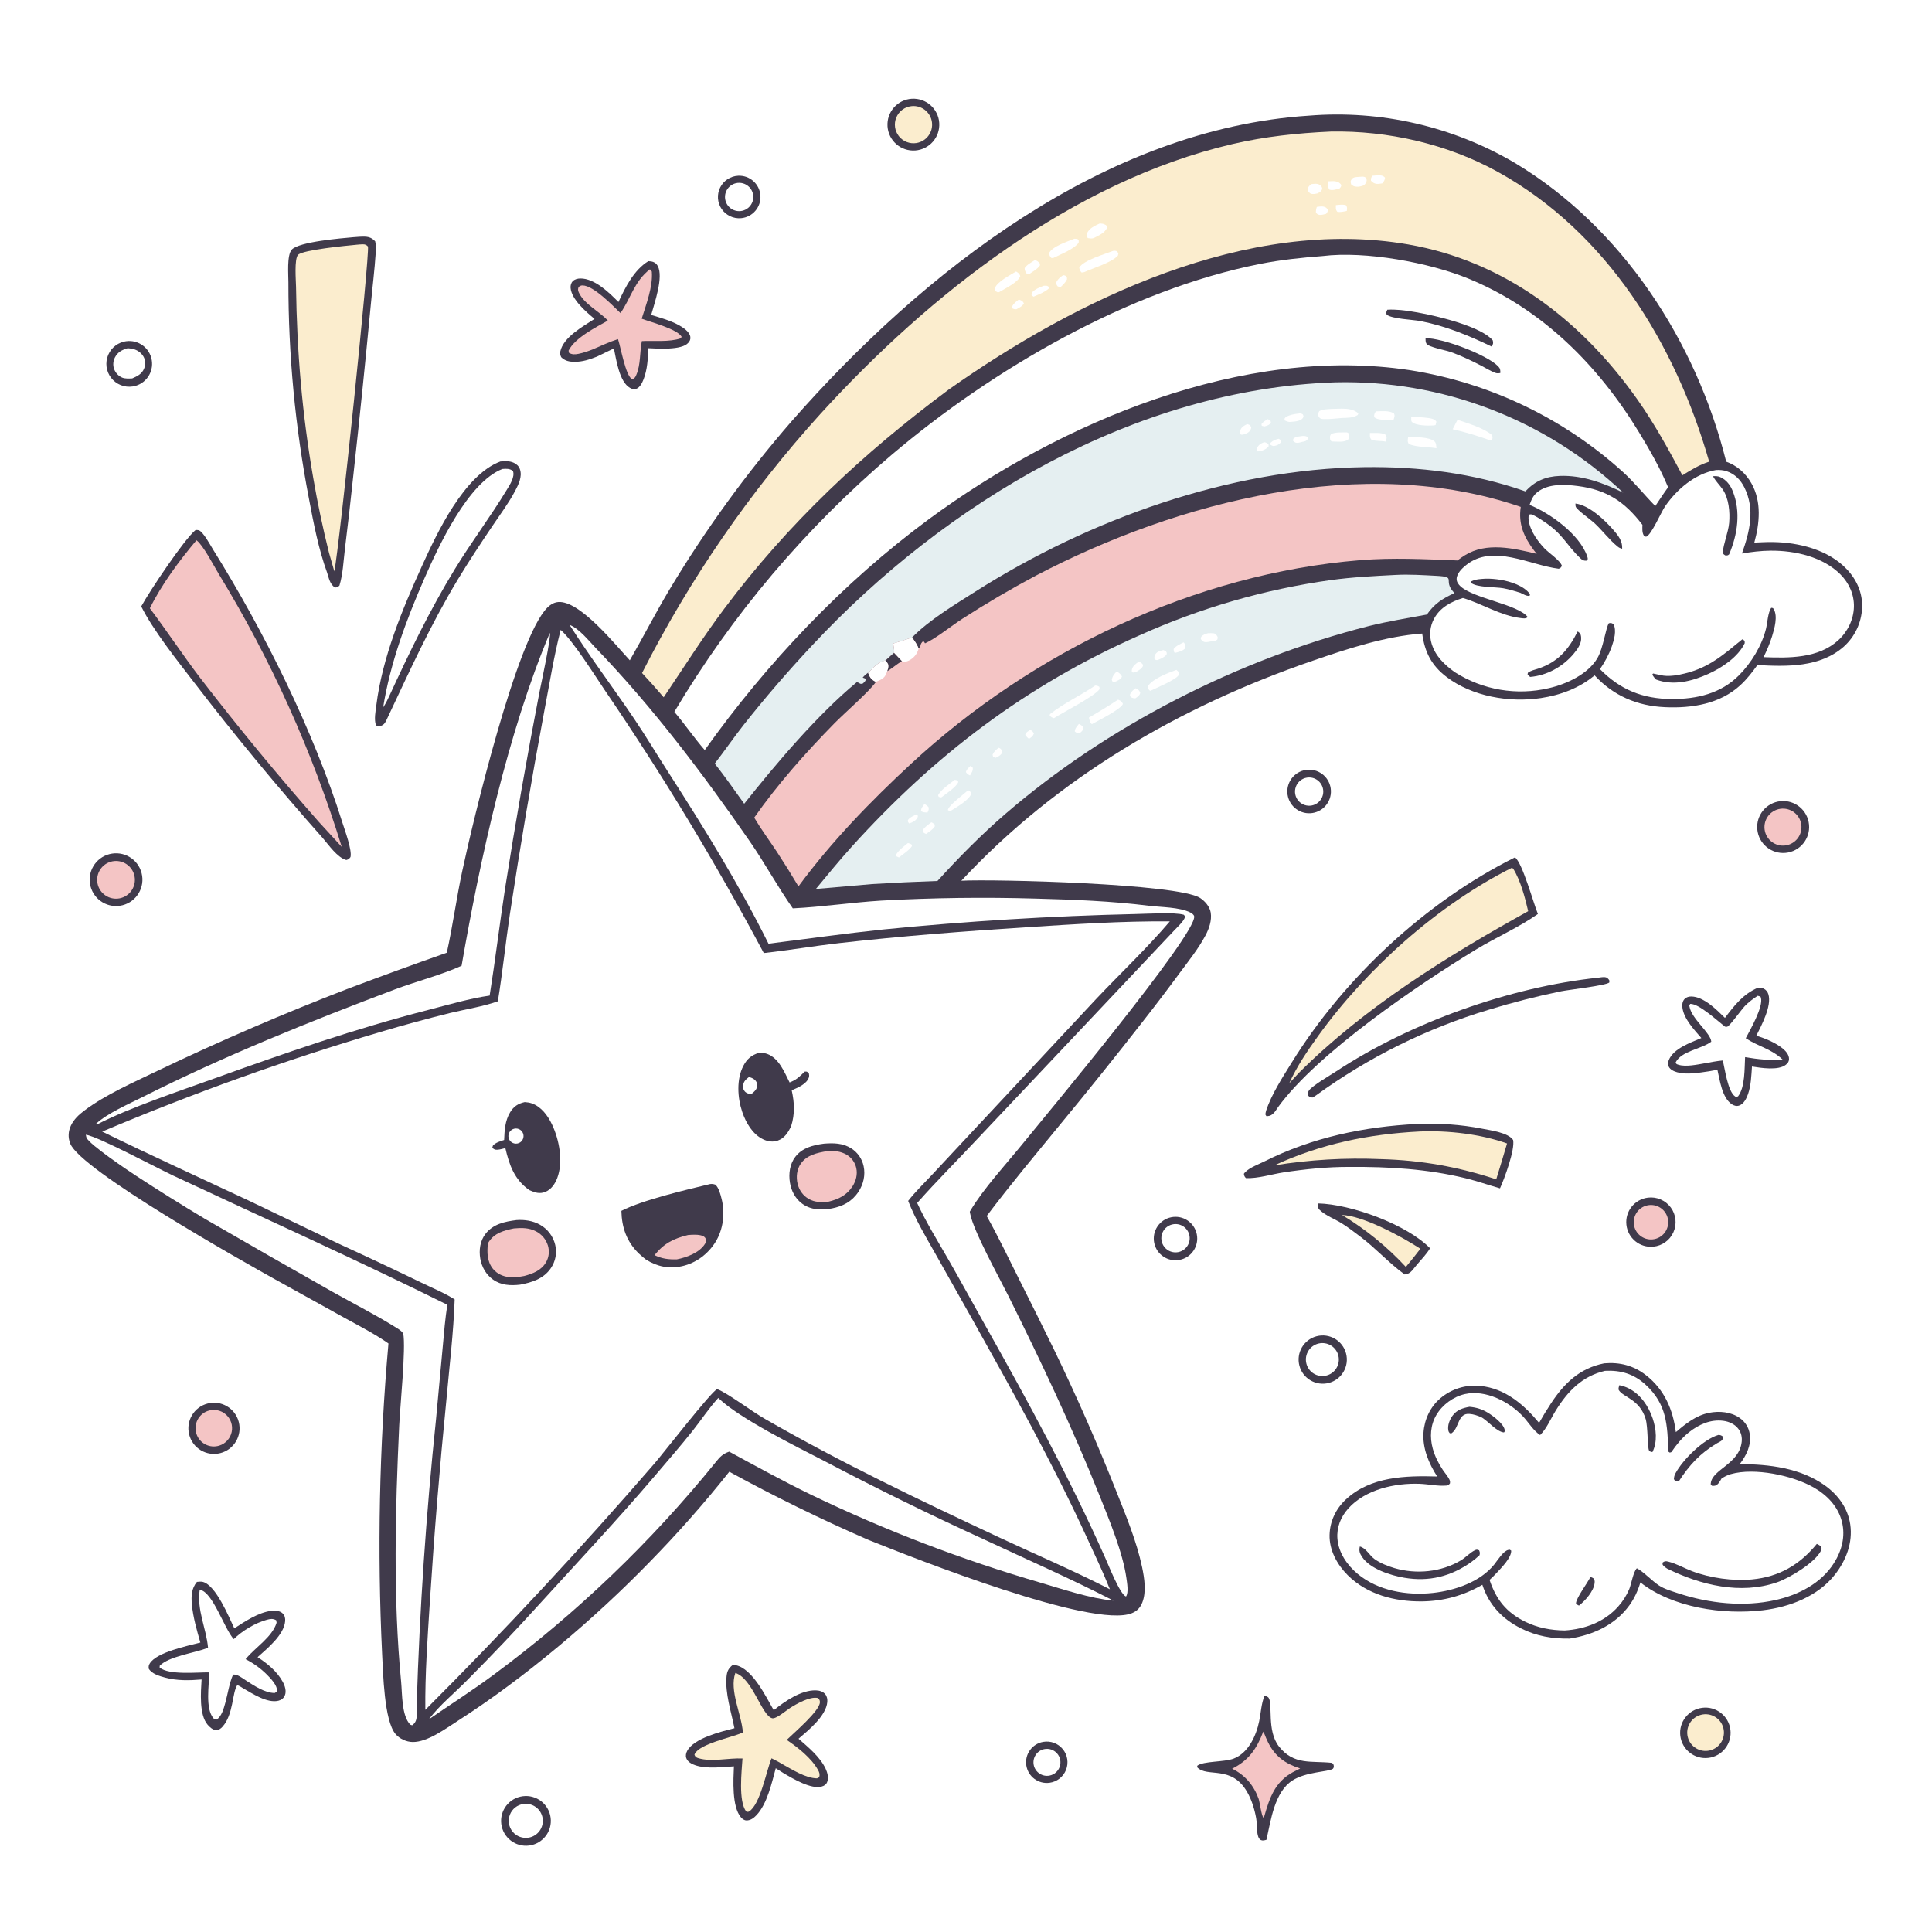
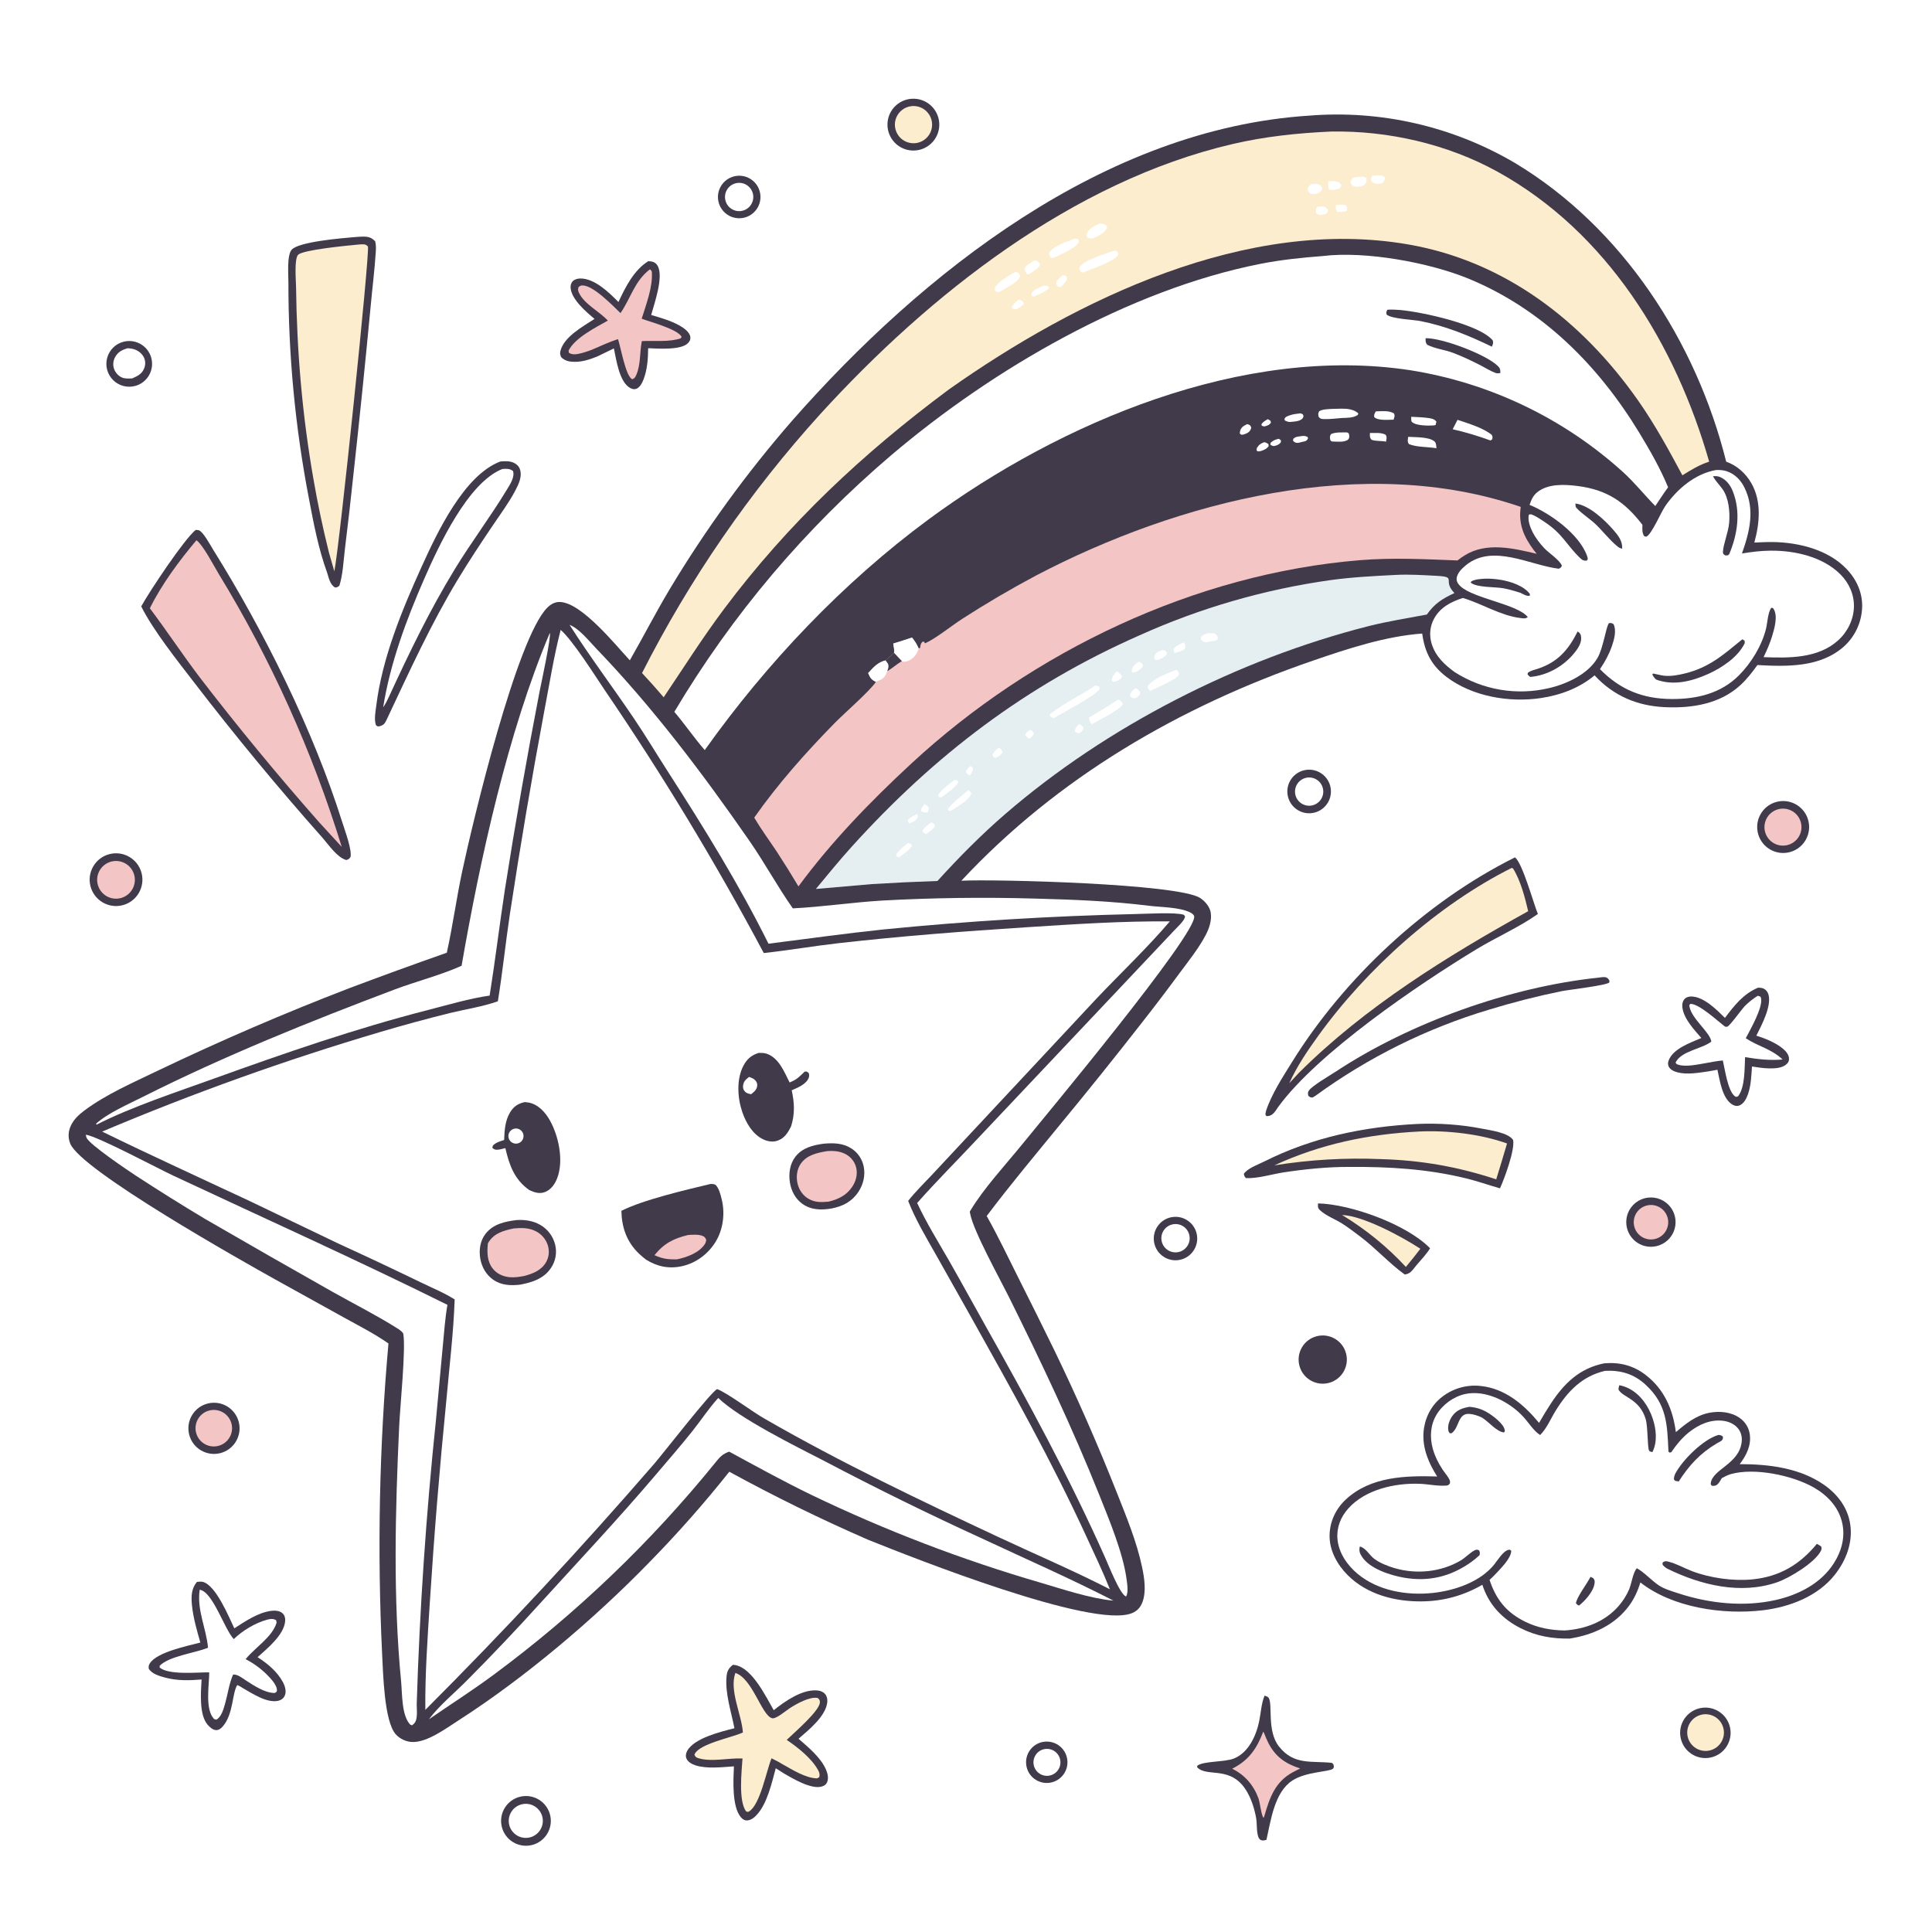
<svg xmlns="http://www.w3.org/2000/svg" version="1.1" style="display: block;" viewBox="0 0 2048 2048" width="1024" height="1024" preserveAspectRatio="none">
  <path transform="translate(0,0)" fill="rgb(255,255,255)" d="M 0 0 L 2048 0 L 2048 2048 L 0 2048 L 0 0 z" />
  <path transform="translate(0,0)" fill="rgb(64,58,75)" d="M 1387.65 122.582 C 1463.87 116.441 1540.13 133.986 1606.01 172.821 C 1719.63 241.113 1798.04 362.026 1829.84 489.402 C 1841.41 493.541 1850.58 501.773 1856.61 512.421 C 1867.52 531.687 1865.31 554.702 1859.65 575.152 C 1866.24 574.837 1872.85 574.493 1879.45 574.587 C 1906.87 574.979 1938.03 582.731 1957.53 603.227 C 1968.2 614.439 1974.63 628.697 1973.92 644.382 C 1973.22 660.17 1966.19 675.009 1954.4 685.54 C 1929.29 707.594 1894.25 706.692 1862.93 704.977 C 1857.45 712.611 1851.79 719.939 1844.85 726.321 C 1823.17 746.252 1793.54 750.912 1764.98 749.633 C 1735.57 748.315 1710.42 737.679 1690.32 715.906 C 1674.22 729.438 1653.95 736.927 1633.27 740.001 C 1599.87 744.966 1560.78 738.345 1533.46 717.638 C 1517.46 705.515 1510.27 691.277 1507.59 671.592 C 1468.7 674.388 1428.13 687.808 1391.51 700.403 C 1250.71 748.826 1121.12 824.102 1019.07 933.617 C 1053.67 931.765 1248.38 936.613 1272.13 951.878 C 1277.3 955.198 1282.42 961.144 1283.41 967.369 C 1284.72 975.711 1281.73 984.331 1277.87 991.6 C 1270.43 1005.58 1260.24 1018.3 1250.82 1030.97 C 1237.61 1048.94 1224.12 1066.69 1210.34 1084.22 C 1182.01 1120.52 1153.18 1156.44 1123.86 1191.95 C 1097.59 1224.05 1070.9 1255.88 1045.95 1289.02 C 1057.97 1310.44 1068.59 1332.68 1079.57 1354.65 C 1092.28 1379.87 1104.84 1405.17 1117.25 1430.54 C 1141.23 1480.04 1163.37 1530.41 1183.62 1581.55 C 1193.82 1607.37 1204.91 1633.95 1210.65 1661.18 C 1213.1 1672.84 1215.33 1687.17 1210.94 1698.59 C 1208.82 1704.08 1205.39 1707.77 1199.94 1710 C 1158.6 1726.98 968.545 1651.61 920.299 1632.24 C 870.164 1610.42 821.041 1586.35 773.08 1560.1 C 746.571 1593.48 718.343 1625.45 688.512 1655.9 C 630.261 1715.95 555.77 1779.04 485.299 1824.16 C 472.398 1832.42 453.148 1846.83 437.429 1846.61 C 430.773 1846.52 423.712 1843.29 419.344 1838.23 C 407.136 1824.1 406.123 1772.98 405.085 1753.77 C 399.804 1643.87 402.039 1533.74 411.775 1424.14 C 396.862 1413.72 380.246 1405.28 364.331 1396.48 L 291.761 1356.28 C 257.805 1337.36 85.679 1240.59 74.447 1212.24 C 71.884 1205.77 72.277 1199.17 75.271 1192.92 C 78.353 1186.5 83.671 1181.51 89.301 1177.3 C 112.489 1159.93 141.237 1147.53 167.249 1134.97 C 233.694 1103.18 301.368 1074.02 370.112 1047.57 C 404.483 1034.64 438.994 1022.09 473.639 1009.92 C 479.947 981.428 483.835 952.338 489.926 923.765 C 501.527 869.34 547.699 676.787 580.066 644.23 C 583.895 640.378 588.365 637.859 593.922 638.14 C 616.881 639.304 652.359 683.537 667.637 699.951 C 682.052 674.861 695.199 649.112 710.1 624.264 C 747.927 561.274 791.19 501.712 839.395 446.259 C 977.824 288.763 1170.53 136.567 1387.65 122.582 z" />
  <path transform="translate(0,0)" fill="rgb(255,255,255)" d="M 594.33 667.686 C 607.301 679.057 630.448 715.818 640.953 731.433 C 702.216 821.243 758.528 914.332 809.637 1010.28 C 836.313 1007.35 862.849 1002.76 889.554 999.739 C 955.833 992.244 1021.78 987.203 1088.32 982.916 C 1138.84 979.661 1189.41 976.299 1240.06 976.701 C 1215.95 1005.06 1188.18 1031.28 1162.54 1058.33 L 1026.56 1203.96 L 987.774 1245.54 C 979.328 1254.51 970.287 1263.3 962.687 1273 C 970.496 1292.96 981.703 1311.59 992.228 1330.2 L 1029.59 1396.55 C 1072.42 1473.11 1115.22 1549.47 1151.83 1629.25 C 1160.27 1647.64 1169.06 1665.89 1176.54 1684.7 C 1138.33 1665.09 1098.66 1648.18 1059.75 1629.98 C 975.825 1590.73 891.788 1550.64 811.446 1504.43 C 797.796 1496.87 771.421 1476.69 760.215 1472.53 C 754.209 1474.67 702.621 1541.19 693.702 1551.44 C 615.903 1641.34 534.907 1728.42 450.869 1812.51 C 450.494 1774.67 453.221 1736.74 455.613 1698.99 C 460.182 1627.2 466.043 1555.51 473.193 1483.93 C 476.375 1448.59 480.711 1412.9 481.978 1377.47 C 470.864 1370.37 457.728 1365.06 445.847 1359.28 C 417.418 1345.5 388.831 1332.04 360.091 1318.91 L 264.69 1273.17 C 212.507 1248.7 160.096 1224.86 108.308 1199.53 C 204.468 1158.84 302.845 1123.6 402.97 1093.99 C 427.689 1086.64 452.576 1079.88 477.611 1073.7 C 494.093 1069.72 511.81 1067.07 527.751 1061.41 C 532.72 1030.82 535.895 999.731 540.482 969.039 C 551.383 897.356 563.494 825.863 576.81 754.59 C 582.344 725.761 586.998 696.11 594.33 667.686 z" />
  <path transform="translate(0,0)" fill="rgb(64,58,75)" d="M 752.717 1255.15 C 754.946 1254.9 756.186 1255.06 758.304 1255.79 C 762.102 1259.22 763.724 1266.11 764.97 1271.03 C 768.768 1286.01 766.656 1303.26 758.526 1316.44 C 750.628 1329.25 737.878 1338.88 723.107 1342.17 C 709.177 1345.27 696.808 1342.69 684.807 1335.26 C 682.184 1333.22 679.552 1331.07 677.164 1328.76 C 664.341 1316.34 659.063 1301.17 658.699 1283.56 C 681.378 1271.95 726.822 1261.37 752.717 1255.15 z" />
  <path transform="translate(0,0)" fill="rgb(244,197,197)" d="M 729.329 1309.17 C 733.674 1308.8 740.641 1308.37 744.705 1310.09 C 747.25 1311.16 747.594 1312.02 748.639 1314.36 C 748.387 1315.87 748.129 1317.24 747.3 1318.56 C 741.398 1327.98 727.878 1332.91 717.556 1334.95 C 708.385 1335.16 702.173 1334.44 693.794 1330.52 C 703.951 1317.92 713.984 1312.92 729.329 1309.17 z" />
  <path transform="translate(0,0)" fill="rgb(64,58,75)" d="M 873.487 1212.31 C 883.601 1211.52 893.396 1211.66 902.265 1217.25 C 909.071 1221.52 913.845 1228.38 915.49 1236.25 C 917.509 1245.64 915.252 1255.4 909.99 1263.35 C 903.156 1273.68 893.701 1278.61 881.858 1280.97 C 870.941 1282.92 859.819 1282.82 850.453 1276.04 C 843.062 1270.69 838.819 1262.49 837.36 1253.61 C 835.832 1244.29 837.164 1234.01 843.014 1226.36 C 850.483 1216.59 861.955 1213.85 873.487 1212.31 z" />
  <path transform="translate(0,0)" fill="rgb(244,197,197)" d="M 876.556 1220.26 C 883.874 1219.68 891.081 1220.21 897.507 1224.08 C 902.697 1227.17 906.38 1232.26 907.682 1238.15 C 909.184 1244.93 907.366 1251.87 903.658 1257.63 C 897.611 1267.02 888.722 1271.31 878.245 1273.82 C 870.52 1274.44 864.111 1274.83 857.104 1270.79 C 851.163 1267.37 847.12 1261.56 845.507 1254.94 C 843.767 1247.8 844.559 1239.82 848.782 1233.67 C 855.189 1224.33 866.136 1222.07 876.556 1220.26 z" />
  <path transform="translate(0,0)" fill="rgb(64,58,75)" d="M 547.529 1293.33 C 556.127 1292.75 564.898 1294.01 572.488 1298.31 C 580.567 1302.86 586.381 1310.57 588.53 1319.59 C 590.578 1328.25 588.888 1337.04 583.884 1344.37 C 576.232 1355.58 563.914 1359.44 551.267 1361.8 C 541.144 1362.95 531.197 1362.5 522.602 1356.39 C 515.188 1351.12 510.653 1343.07 509.114 1334.19 C 507.547 1325.13 508.926 1315.32 514.67 1307.93 C 522.806 1297.45 535.127 1294.9 547.529 1293.33 z" />
  <path transform="translate(0,0)" fill="rgb(244,197,197)" d="M 544.677 1302.19 C 552.758 1301.42 560.609 1301.39 568.022 1305.17 C 574.142 1308.26 578.743 1313.71 580.771 1320.26 C 582.549 1326.16 581.974 1332.41 578.951 1337.8 C 573.999 1346.62 564.987 1350.1 555.752 1352.58 C 550.715 1353.51 545.409 1354.35 540.277 1353.88 C 533.424 1353.26 526.858 1350.39 522.5 1344.95 C 516.197 1337.08 516.2 1327.42 517.206 1317.94 C 517.509 1317.45 517.805 1316.96 518.117 1316.47 C 524.262 1306.91 534.26 1304.38 544.677 1302.19 z" />
  <path transform="translate(0,0)" fill="rgb(64,58,75)" d="M 804.361 1116.08 C 807.295 1116.1 810.232 1116.09 813.029 1117.09 C 825.702 1121.59 831.409 1136.36 837.009 1147.45 C 837.365 1147.3 837.726 1147.16 838.079 1147.01 C 838.643 1146.76 839.196 1146.49 839.761 1146.24 C 845.149 1143.89 848.844 1139.96 853.028 1135.94 C 855.682 1135.67 855.398 1136.08 857.407 1137.58 C 857.715 1139.2 857.945 1140.51 857.414 1142.13 C 855.083 1149.23 845.519 1153.02 839.243 1155.75 C 842.155 1168.94 842.743 1180.77 838.64 1193.8 C 835.406 1200.49 831.786 1206.46 824.373 1209.11 C 819.335 1210.91 813.805 1210.03 809.058 1207.77 C 797.766 1202.4 790.717 1190.16 786.825 1178.72 C 781.758 1163.83 780.522 1144.12 788.011 1129.8 C 791.805 1122.54 796.608 1118.47 804.361 1116.08 z" />
  <path transform="translate(0,0)" fill="rgb(255,255,255)" d="M 794.035 1141.59 C 796.088 1142.3 797.924 1142.88 799.642 1144.28 C 801.48 1145.78 802.768 1147.86 802.696 1150.26 C 802.554 1155 799.635 1157.05 796.297 1159.9 C 793.778 1159.52 791.385 1158.94 789.571 1156.99 C 787.865 1155.16 787.377 1152.98 787.72 1150.55 C 788.344 1146.11 790.731 1144.18 794.035 1141.59 z" />
  <path transform="translate(0,0)" fill="rgb(64,58,75)" d="M 556.187 1168.27 C 558.729 1168.45 561.173 1168.74 563.597 1169.58 C 573.737 1173.07 580.692 1182.61 585.131 1191.94 C 592.856 1208.17 597.237 1231.46 590.707 1248.74 C 588.354 1254.97 584.243 1261.06 577.815 1263.56 C 571.84 1265.88 566.771 1264.08 561.195 1261.61 C 545.336 1250.57 539.862 1235.07 535.697 1217.05 C 533.024 1217.66 529.962 1218.62 527.23 1218.77 C 524.689 1218.91 523.631 1218.32 521.832 1216.66 L 522.536 1214.32 C 525.765 1210.93 530.095 1209.91 534.411 1208.41 C 534.793 1198.38 535.341 1188.07 540.675 1179.21 C 544.474 1172.9 549.118 1169.87 556.187 1168.27 z" />
  <path transform="translate(0,0)" fill="rgb(255,255,255)" d="M 545.283 1196.42 C 549.638 1195.51 553.908 1198.31 554.804 1202.66 C 555.7 1207.02 552.88 1211.28 548.517 1212.15 C 544.185 1213.02 539.965 1210.23 539.076 1205.9 C 538.186 1201.57 540.96 1197.34 545.283 1196.42 z" />
  <path transform="translate(0,0)" fill="rgb(251,237,206)" d="M 1410.7 139.45 C 1471.38 138.299 1534.26 152.684 1587.47 182.036 C 1703.45 246.015 1776.21 364.996 1811.79 489.396 C 1801.29 492.748 1792.67 498.08 1783.4 503.86 C 1768.83 476.659 1754.02 449.562 1736.26 424.276 C 1677.32 340.38 1595.4 276.876 1492.75 259.096 C 1322.05 229.533 1141.28 317.129 1005.61 413.01 C 914.62 480.717 835.789 554.408 767.647 645.383 C 744.889 675.766 724.713 707.693 703.534 739.149 C 696.082 730.407 688.431 721.836 680.586 713.444 C 731.189 613.745 794.888 521.255 869.99 438.428 C 985.106 312.306 1136.77 192.358 1306.25 152.752 C 1340.74 144.692 1375.37 141.069 1410.7 139.45 z" />
  <path transform="translate(0,0)" fill="rgb(255,255,255)" d="M 1179.98 265.947 C 1180.56 265.902 1181.13 265.779 1181.71 265.812 C 1184.12 265.951 1184.42 266.762 1185.57 268.593 L 1185.02 270.949 C 1178.41 278.304 1159.03 284.106 1149.26 288.495 L 1146.58 288.919 C 1144.75 286.97 1144.63 286.441 1144.02 283.807 C 1148.07 275.942 1171.68 269.214 1179.98 265.947 z" />
  <path transform="translate(0,0)" fill="rgb(255,255,255)" d="M 1138.89 253.054 C 1139.91 252.983 1141.22 253.267 1142.24 253.389 C 1143.94 255.307 1143.51 254.973 1143.41 257.303 C 1138.24 264.371 1124.22 269.556 1116.34 273.544 L 1114.47 273.458 C 1112.71 271.463 1112.5 271.049 1111.98 268.44 C 1115.41 261.128 1131.78 256 1138.89 253.054 z" />
  <path transform="translate(0,0)" fill="rgb(255,255,255)" d="M 1077.02 287.815 C 1077.17 287.876 1077.33 287.91 1077.46 287.997 C 1079.85 289.569 1080.51 290.086 1081.54 292.652 C 1079.34 299.252 1065.33 305.876 1059.41 309.495 L 1057.93 310.018 L 1055.33 308.663 C 1054.73 307.373 1054.22 307.024 1054.66 305.543 C 1056.71 298.728 1071.3 291.359 1077.02 287.815 z" />
  <path transform="translate(0,0)" fill="rgb(255,255,255)" d="M 1165.87 236.841 C 1168.2 237.052 1169.62 237.094 1171.72 238.273 C 1173.39 239.216 1173.08 239.485 1173.58 241.156 C 1171.44 246.893 1164.45 249.748 1159.36 252.39 C 1156.99 253.091 1155.48 252.753 1153.1 252.353 C 1151.9 250.465 1151.46 249.883 1152.28 247.531 C 1154.23 241.945 1161 239.173 1165.87 236.841 z" />
  <path transform="translate(0,0)" fill="rgb(255,255,255)" d="M 1441.68 187.413 C 1444.73 187.234 1445.6 186.852 1448.26 188.505 C 1448.87 190.89 1449.07 191.947 1447.67 194.25 C 1445.9 197.167 1443.58 197.149 1440.58 197.894 C 1436.83 198.017 1435.19 197.954 1432.32 195.524 C 1431.7 193.242 1431.22 192.04 1432.87 189.928 C 1434.9 187.312 1438.69 187.716 1441.68 187.413 z" />
  <path transform="translate(0,0)" fill="rgb(255,255,255)" d="M 1097.06 275.729 C 1098.88 276.278 1099.64 276.666 1101.1 278 C 1102.72 279.485 1102.3 279.408 1102.35 281.38 C 1099.68 285.274 1095.12 287.712 1091.26 290.327 C 1090.38 290.765 1089.62 290.621 1088.65 290.613 C 1087.19 288.176 1086.1 287.097 1086.16 284.211 C 1088.67 280.426 1093.29 278.156 1097.06 275.729 z" />
  <path transform="translate(0,0)" fill="rgb(255,255,255)" d="M 1390.12 195.158 C 1392.85 194.895 1396.29 194.255 1398.73 195.856 C 1400.9 197.275 1401.28 197.995 1401.71 200.345 C 1400.03 203.323 1399.44 203.481 1396.53 205.016 C 1393.95 205.545 1392.23 205.906 1389.58 205.427 C 1387.19 203.59 1386.85 203.511 1386.02 200.655 C 1386.93 197.676 1387.75 196.973 1390.12 195.158 z" />
  <path transform="translate(0,0)" fill="rgb(255,255,255)" d="M 1106.34 302.947 C 1106.5 302.931 1106.65 302.898 1106.81 302.899 C 1109.5 302.914 1109.99 302.551 1112.07 304.368 L 1111.52 306.046 C 1107.37 309.655 1102.26 311.595 1097.29 313.78 L 1095.68 314.481 L 1093.58 313.204 C 1093.38 311.996 1093.62 311.265 1093.89 310.088 C 1097.5 306.253 1101.57 304.871 1106.34 302.947 z" />
  <path transform="translate(0,0)" fill="rgb(255,255,255)" d="M 1454.7 186.301 C 1457.28 186.114 1459.99 185.818 1462.57 185.906 C 1465.17 185.995 1466.45 186.48 1468.2 188.323 C 1467.86 191.316 1467.08 192.013 1465.32 194.382 C 1463.46 194.65 1461.35 195.06 1459.47 194.898 C 1456.69 194.659 1455.07 193.492 1453.28 191.523 C 1453.17 188.92 1453.39 188.582 1454.7 186.301 z" />
  <path transform="translate(0,0)" fill="rgb(255,255,255)" d="M 1408.06 192.173 L 1409.18 192.145 C 1411.23 192.08 1413.45 191.876 1415.48 192.185 C 1418.68 192.672 1420.02 193.681 1421.93 196.108 C 1421.61 198.005 1421.15 198.614 1419.79 199.964 C 1416.53 200.692 1412.4 202.175 1409.2 201.008 C 1407.32 198.452 1407.95 195.195 1408.06 192.173 z" />
  <path transform="translate(0,0)" fill="rgb(255,255,255)" d="M 1395.89 219.306 C 1397.94 219.101 1400.45 218.608 1402.49 218.925 C 1405.36 219.371 1406.47 220.398 1407.86 222.784 C 1407.26 224.653 1406.91 225.239 1405.74 226.717 C 1403.56 227.214 1401.03 228.015 1398.79 227.769 C 1396.61 227.53 1396.29 226.924 1394.94 225.375 C 1394.84 223.041 1395.15 221.518 1395.89 219.306 z" />
  <path transform="translate(0,0)" fill="rgb(255,255,255)" d="M 1127.02 291.691 C 1128.39 291.863 1128.98 291.949 1130.09 292.854 C 1131.28 293.82 1130.95 294.549 1131.08 295.983 C 1129.59 299.47 1126.81 301.831 1124.17 304.453 L 1121.23 303.595 C 1119.67 301.525 1119.71 301.518 1119.84 298.924 C 1121.78 295.427 1123.74 293.92 1127.02 291.691 z" />
  <path transform="translate(0,0)" fill="rgb(255,255,255)" d="M 1416.11 217.44 C 1419.67 217.11 1423.25 216.488 1426.74 217.5 C 1428.39 219.911 1427.91 220.746 1427.68 223.59 C 1424.27 224.282 1421.1 225.17 1417.62 224.519 C 1415.61 221.99 1416.12 220.604 1416.11 217.44 z" />
  <path transform="translate(0,0)" fill="rgb(255,255,255)" d="M 1079.92 317.568 C 1080.22 317.647 1080.52 317.696 1080.81 317.805 C 1083.13 318.68 1084.4 319.361 1085.37 321.625 C 1083.69 324.73 1080.54 326.056 1077.59 327.764 C 1075.6 328.022 1074.69 327.632 1072.9 326.797 L 1072.62 325.204 C 1074.46 321.69 1076.8 319.952 1079.92 317.568 z" />
  <path transform="translate(0,0)" fill="rgb(255,255,255)" d="M 1402.1 271.422 C 1447.34 265.837 1515.25 278.309 1556.75 295.413 C 1635.09 327.695 1694.64 387.692 1738.03 459.264 C 1749.2 477.688 1759.99 496.608 1768.25 516.536 C 1763.48 522.954 1759.16 529.795 1754.68 536.418 C 1742.98 524.541 1732.82 511.621 1720.39 500.339 C 1657.3 443.248 1578.95 405.758 1494.9 392.444 C 1318.01 365.484 1124.37 447.484 984.562 550.395 C 893.385 617.684 812.71 702.881 747.052 795.122 C 735.741 782.108 726.008 767.745 714.818 754.588 C 745.37 703.22 780.118 654.467 818.707 608.828 C 857.274 563.309 899.491 521.014 944.939 482.364 C 1052.36 391.154 1196.63 307.279 1335.83 279.741 C 1357.77 275.402 1379.82 273.118 1402.1 271.422 z" />
  <path transform="translate(0,0)" fill="rgb(64,58,75)" d="M 1470.65 328.312 C 1475.3 328.044 1479.85 328.214 1484.49 328.636 C 1507.14 330.697 1568.06 343.717 1582.38 360.818 C 1583.2 363.973 1582.61 364.549 1581.43 367.491 C 1556.97 355.641 1532.66 345.661 1505.86 340.374 C 1497.78 338.779 1475.33 338.118 1469.87 333.46 C 1469.31 330.881 1469.52 330.731 1470.65 328.312 z" />
  <path transform="translate(0,0)" fill="rgb(64,58,75)" d="M 1511.13 358.511 C 1528.56 358.087 1575.78 375.816 1588.02 388.232 C 1590.33 390.577 1590.52 392.242 1590.38 395.426 C 1588.55 395.742 1586.91 395.934 1585.11 395.266 C 1580.08 393.395 1574.93 390.1 1570.12 387.631 C 1560.43 382.644 1550.58 377.897 1540.36 374.052 C 1531.37 370.668 1521.59 369.78 1512.93 365.484 C 1510.89 362.86 1511.25 361.758 1511.13 358.511 z" />
-   <path transform="translate(0,0)" fill="rgb(229,239,241)" d="M 757.656 809.41 C 768.128 795.906 777.782 781.773 788.363 768.326 C 811.325 739.279 835.507 711.218 860.845 684.219 C 1002.48 532.404 1203.4 412.394 1415.23 405.303 C 1528.49 402.472 1638.28 444.505 1720.69 522.248 C 1699.71 511.931 1677.39 503.635 1653.61 504.485 C 1638.47 505.027 1627.27 509.822 1616.92 520.867 C 1561.96 501.525 1504.18 494.383 1446.03 495.205 C 1302.4 497.234 1154.52 550.559 1034.14 626.959 C 1012.16 640.907 984.88 657.24 966.761 675.831 C 960.181 678.085 953.557 680.208 946.893 682.197 C 947.389 685.452 948.175 688.79 947.732 692.079 L 938.715 700.078 C 930.429 702.041 925.927 707.43 920.303 713.444 L 919.84 713.297 C 917.712 714.87 916.186 716.209 914.502 718.295 L 917.806 719.533 C 917.811 721.97 916.384 722.708 914.803 724.452 C 910.925 725.802 911.769 723.621 908.167 723.193 C 866.421 757.728 822.651 809.521 788.888 852.021 C 778.659 837.681 768.52 823.28 757.656 809.41 z" />
  <path transform="translate(0,0)" fill="rgb(255,255,255)" d="M 1411.54 433.471 C 1415.06 433.343 1418.58 433.253 1422.11 433.201 C 1428.03 433.134 1435.44 433.884 1439.89 438.233 L 1439.3 439.887 C 1434.33 443.075 1428.43 442.888 1422.75 443.071 C 1416.66 443.545 1410.28 444.386 1404.18 444.261 C 1400.98 444.196 1399.98 444.264 1397.83 441.951 C 1397.36 438.927 1396.94 438.473 1398.45 435.873 C 1402.32 433.674 1407.17 433.825 1411.54 433.471 z" />
  <path transform="translate(0,0)" fill="rgb(255,255,255)" d="M 1545.02 445.032 C 1556.65 449.03 1571.75 453.256 1581.35 460.985 C 1582.32 463.231 1582.32 463.392 1581.79 465.783 L 1579.93 466.905 C 1566.68 462.135 1553.63 458.089 1539.89 455.03 C 1541.63 451.711 1543.34 448.379 1545.02 445.032 z" />
  <path transform="translate(0,0)" fill="rgb(255,255,255)" d="M 1492.69 463.051 C 1500.28 463.575 1514.33 462.96 1520.38 467.72 C 1522.61 469.473 1522.37 472.581 1522.7 475.139 C 1513.14 473.525 1502.41 474.274 1493.47 470.762 C 1491.65 467.905 1492.37 466.358 1492.69 463.051 z" />
  <path transform="translate(0,0)" fill="rgb(255,255,255)" d="M 1495.97 441.797 C 1501.96 442.136 1508.07 442.289 1514.02 443.104 C 1517.38 443.566 1520.55 444.138 1522.63 446.944 L 1521.8 450.54 C 1520.86 450.788 1520.46 450.931 1519.4 451.001 C 1513.59 451.381 1500.91 451.302 1496.7 447.285 C 1495.61 446.241 1496.01 443.288 1495.97 441.797 z" />
  <path transform="translate(0,0)" fill="rgb(255,255,255)" d="M 1427.88 458.377 L 1429.63 459.271 C 1429.86 460.057 1430.26 461.251 1430.29 462.048 C 1430.35 463.397 1430.14 464.868 1429.15 465.824 C 1425.54 469.296 1416.7 468.034 1412 467.991 C 1410.81 467.574 1411.52 467.932 1410.14 466.479 C 1409.77 463.406 1409.28 462.758 1411.01 460.081 C 1416.13 457.906 1422.38 458.479 1427.88 458.377 z" />
  <path transform="translate(0,0)" fill="rgb(255,255,255)" d="M 1458.41 436.07 C 1464.76 435.979 1472.03 434.879 1477.67 438.227 C 1478.89 441.035 1478.09 442.002 1477.26 444.879 C 1471.71 444.846 1460.97 446.192 1456.73 442.16 C 1456.4 439.217 1457.05 438.62 1458.41 436.07 z" />
  <path transform="translate(0,0)" fill="rgb(255,255,255)" d="M 1376.7 438.382 C 1378.75 438.109 1378.06 437.934 1379.83 438.608 C 1381.43 439.216 1381.16 439.553 1381.78 441.011 C 1381.62 441.678 1381.51 442.472 1381.11 443.065 C 1378.47 446.937 1371.15 446.903 1366.94 447.319 C 1364.95 447.1 1363.75 446.536 1361.94 445.735 L 1361.6 443.91 L 1362.88 442.162 C 1367.55 439.584 1371.52 438.984 1376.7 438.382 z" />
  <path transform="translate(0,0)" fill="rgb(255,255,255)" d="M 1452.19 458.976 C 1457.46 459.165 1464.23 458.207 1468.87 460.893 C 1470.51 463.64 1469.69 465.107 1469.21 468.203 C 1464.01 467.033 1458.85 467.951 1453.83 466.166 C 1451.67 463.488 1452.18 462.34 1452.19 458.976 z" />
  <path transform="translate(0,0)" fill="rgb(255,255,255)" d="M 1379.04 462.377 C 1381.84 461.91 1383.68 461.862 1386.19 463.259 L 1386.57 464.962 C 1384.46 468.111 1383.35 467.725 1379.76 468.555 C 1378.66 468.846 1377.13 469.382 1375.96 469.443 C 1373.22 469.588 1372.77 469.046 1370.73 467.418 L 1370.89 465.257 C 1373.53 462.722 1375.49 462.959 1379.04 462.377 z" />
  <path transform="translate(0,0)" fill="rgb(255,255,255)" d="M 1322.1 449.611 C 1322.38 449.669 1322.66 449.689 1322.92 449.784 C 1325.28 450.641 1325.41 450.961 1326.35 453.149 C 1326.15 454.285 1326.21 454.345 1325.61 455.539 C 1323.96 458.863 1320.7 459.869 1317.39 460.806 C 1314.96 460.695 1316.04 461.126 1314.19 459.47 C 1314.34 458.243 1314.45 457.025 1314.9 455.86 C 1316.23 452.421 1318.94 451.053 1322.1 449.611 z" />
  <path transform="translate(0,0)" fill="rgb(255,255,255)" d="M 1339.99 468.758 C 1342.05 468.959 1343 469.695 1344.65 470.885 L 1344.8 473.016 C 1342.3 476.183 1339.96 476.931 1336.21 478.235 L 1333.37 478.519 L 1331.97 477.37 L 1332.28 474.988 C 1334.52 471.362 1336.09 470.382 1339.99 468.758 z" />
  <path transform="translate(0,0)" fill="rgb(255,255,255)" d="M 1355.43 465.125 C 1356.26 465.378 1357.25 466.372 1357.94 466.911 L 1357.65 469.063 C 1355.26 471.71 1353.7 472.168 1350.25 472.867 C 1348.76 472.696 1347.98 472.199 1346.68 471.501 L 1346.82 469.41 C 1349.59 466.761 1351.76 466.088 1355.43 465.125 z" />
  <path transform="translate(0,0)" fill="rgb(255,255,255)" d="M 1343.96 444.317 C 1344.93 444.784 1345.9 445.499 1346.81 446.08 L 1347.24 448.097 C 1345.33 450.793 1343.3 451.178 1340.31 452.062 L 1337.55 451.378 L 1337.19 449.624 C 1339.03 447.043 1341.28 445.869 1343.96 444.317 z" />
  <path transform="translate(0,0)" fill="rgb(244,197,197)" d="M 973.838 687.39 L 975.392 686.707 C 975.806 683.671 975.756 682.825 977.717 680.359 L 979.428 680.119 L 980.569 681.959 C 991.229 677.371 1009.23 662.948 1019.9 656.074 C 1045.37 639.649 1071.52 624.299 1098.27 610.065 C 1248.81 531.314 1445.81 480.107 1612.06 537.344 C 1609.32 555.52 1615.42 569.212 1626.08 583.441 C 1627.02 584.698 1628 585.887 1629.01 587.086 C 1604.53 581.234 1575.84 574.325 1552.81 588.626 C 1550.11 590.304 1547.46 592.091 1544.99 594.099 C 1510.23 592.765 1476.51 590.972 1441.75 593.807 C 1266.5 608.1 1094.5 690.513 966.114 809.332 C 922.856 849.366 881.405 892.09 846.38 939.627 C 839.036 927.239 831.42 915.014 823.538 902.962 C 815.529 890.911 806.866 879.176 799.499 866.722 C 824.65 830.88 854.081 797.783 884.709 766.551 C 895.225 755.827 921.377 733.207 928.543 722.805 C 923.54 720.427 922.335 718.379 920.303 713.444 C 925.927 707.43 930.429 702.041 938.715 700.078 L 947.732 692.079 C 948.175 688.79 947.389 685.452 946.893 682.197 C 953.557 680.208 960.181 678.085 966.761 675.831 C 969.773 679.544 971.922 683.009 973.838 687.39 z" />
  <path transform="translate(0,0)" fill="rgb(255,255,255)" d="M 946.893 682.197 C 953.557 680.208 960.181 678.085 966.761 675.831 C 969.773 679.544 971.922 683.009 973.838 687.39 C 972.431 692.468 969.669 696.5 965.092 699.301 C 962.919 700.631 959.884 701.973 957.291 701.342 C 956.843 701.233 956.437 700.995 956.009 700.821 L 947.732 692.079 C 948.175 688.79 947.389 685.452 946.893 682.197 z" />
  <path transform="translate(0,0)" fill="rgb(255,255,255)" d="M 920.303 713.444 C 925.927 707.43 930.429 702.041 938.715 700.078 C 940.568 702.491 942.061 703.602 941.821 706.88 C 941.713 708.35 941.002 710.093 940.556 711.508 C 938.326 717.17 937.209 718.983 931.644 721.435 C 930.623 721.885 929.509 722.244 928.543 722.805 C 923.54 720.427 922.335 718.379 920.303 713.444 z" />
  <path transform="translate(0,0)" fill="rgb(64,58,75)" d="M 938.715 700.078 L 947.732 692.079 L 956.009 700.821 C 950.617 704.057 945.829 708.379 940.556 711.508 C 941.002 710.093 941.713 708.35 941.821 706.88 C 942.061 703.602 940.568 702.491 938.715 700.078 z" />
  <path transform="translate(0,0)" fill="rgb(255,255,255)" d="M 1819.05 498.246 C 1822.87 498.072 1826.75 498.307 1830.41 499.536 C 1839 502.426 1845.13 508.724 1849.11 516.719 C 1860.67 539.975 1854.7 563.661 1846.53 586.733 C 1856.68 585.034 1866.69 583.802 1877 583.722 C 1902.61 583.524 1932.37 590.161 1951.01 608.953 C 1960.13 618.148 1965.56 630.233 1965.24 643.284 C 1964.91 656.818 1958.54 669.693 1948.58 678.751 C 1927.32 698.08 1896.32 697.641 1869.47 696.601 C 1872.96 689.336 1876.2 681.95 1878.56 674.228 C 1880.96 666.365 1884.74 653.207 1880.22 645.751 C 1879.25 644.153 1879.58 644.634 1877.62 644.292 C 1874.05 649.038 1873.51 660.541 1872.05 666.478 C 1867.64 684.41 1856.41 702.749 1843.46 715.789 C 1824.17 735.22 1798.69 741.13 1771.98 740.991 C 1741.37 740.831 1717.39 731.086 1696.04 709.319 C 1701.11 701.898 1705.5 693.878 1708.51 685.392 C 1710.99 678.379 1713.79 668.637 1710.44 661.612 C 1708.11 660.351 1708.04 660.17 1705.46 660.632 C 1702.11 665.583 1699.61 686.834 1693.37 697.54 C 1683.36 714.713 1660.37 725.256 1641.86 729.461 C 1607.71 737.527 1571.74 731.421 1542.15 712.533 C 1531.37 704.813 1521.73 695.676 1517.66 682.581 C 1514.86 673.542 1515.67 664.004 1520.24 655.683 C 1526.75 643.805 1538.32 637.795 1550.73 633.877 C 1571.04 639.884 1590.43 652.535 1611.76 655.142 C 1614.87 655.522 1617.05 656.077 1619.52 654.125 C 1608.87 640.603 1562.51 634.535 1548.27 621.599 C 1545.97 619.507 1544.01 616.879 1544.08 613.615 C 1544.22 607.81 1549.86 602.434 1554.02 599.077 C 1582.53 576.079 1621.53 599.12 1652.36 602.881 C 1654.46 601.897 1654.55 601.794 1655.67 599.757 C 1653.74 593.906 1641.61 586.044 1637.02 581.133 C 1632.35 576.132 1627.94 570.45 1624.77 564.367 C 1622.19 559.424 1618.97 550.98 1620.79 545.43 L 1623.05 545.178 C 1627.92 546.917 1632.02 549.803 1636.33 552.614 C 1657.07 566.17 1659.87 577.061 1675.2 591.74 C 1677.55 593.988 1678.83 594.481 1682.04 594.318 L 1683.13 592.466 C 1682.9 591.054 1682.93 590.944 1682.37 589.368 C 1674.19 566.248 1643.22 544.052 1621.41 535.2 C 1623.23 529.961 1625.06 525.422 1629.49 521.824 C 1641 512.478 1658.68 513.437 1672.58 515.224 C 1703.49 519.201 1722.5 532.094 1741.04 556.342 C 1740.95 559.845 1740.56 564.234 1742.36 567.374 C 1743.21 568.868 1743.06 568.395 1744.98 568.936 C 1750.53 567.203 1760.78 542.9 1765.16 536.576 C 1777.73 518.426 1796.8 502.182 1819.05 498.246 z" />
  <path transform="translate(0,0)" fill="rgb(64,58,75)" d="M 1846.94 677.672 C 1847.87 678.023 1848.61 678.726 1849.41 679.327 L 1849.47 681.822 C 1842.48 696.501 1825.24 707.89 1810.87 714.379 C 1793.5 722.222 1773.88 727.214 1755.48 720.324 C 1753.76 718.625 1752.66 717.199 1751.52 715.072 L 1752.32 713.933 L 1757.11 714.971 C 1759.24 715.444 1761.35 715.967 1763.51 716.228 C 1770.98 717.13 1778.78 715.674 1786.02 713.901 C 1811.92 707.563 1826.9 694.023 1846.94 677.672 z" />
  <path transform="translate(0,0)" fill="rgb(64,58,75)" d="M 1815.84 504.806 C 1818.53 504.621 1821.02 504.609 1823.53 505.741 C 1830.04 508.68 1834.24 514.232 1836.83 520.735 C 1845.5 542.593 1841.9 566.58 1832.95 587.628 C 1831.27 589.05 1831.11 588.705 1829.01 588.785 C 1827.28 587.702 1826.31 587.409 1826.39 585.044 C 1826.66 577.167 1832.12 564.164 1832.97 554.36 C 1833.95 542.857 1832.72 528.189 1825.95 518.524 C 1822.82 514.048 1818.94 510.365 1816.24 505.544 C 1816.1 505.3 1815.98 505.052 1815.84 504.806 z" />
  <path transform="translate(0,0)" fill="rgb(64,58,75)" d="M 1672.36 669.392 C 1672.82 669.703 1673.33 669.954 1673.75 670.325 C 1675.63 672.002 1675.87 673.44 1676.06 675.857 C 1676.55 682.319 1671.98 688.46 1668.04 693.157 C 1656.66 706.716 1639.71 716.125 1622.02 717.573 C 1620.89 716.79 1620.17 715.904 1619.27 714.878 L 1619.63 713.141 C 1622.94 710.687 1626.54 710.11 1630.35 708.84 C 1651.44 701.827 1662.69 688.636 1672.36 669.392 z" />
  <path transform="translate(0,0)" fill="rgb(64,58,75)" d="M 1670.03 533.751 C 1684.5 535.534 1700.87 551.021 1710.16 561.654 C 1715.29 567.526 1720.11 573.538 1719.55 581.694 C 1717.5 581.126 1716.52 580.795 1714.84 579.449 C 1705.94 572.306 1698.5 562.138 1689.96 554.324 C 1686.12 550.809 1672.03 540.821 1670.42 537.303 C 1669.92 536.22 1670.16 534.935 1670.03 533.751 z" />
  <path transform="translate(0,0)" fill="rgb(64,58,75)" d="M 1574.57 613.407 C 1579.9 613.275 1585.45 613.759 1590.71 614.632 C 1601.22 616.376 1615.51 620.95 1621.87 629.838 L 1621.47 631.541 C 1618.29 632.212 1614.48 629.724 1611.6 628.354 C 1605.51 626.521 1599.72 624.67 1593.43 623.544 C 1584.93 622.022 1565 622.973 1558.92 617.521 L 1559.9 616.114 C 1564.63 613.856 1569.44 613.761 1574.57 613.407 z" />
  <path transform="translate(0,0)" fill="rgb(229,239,241)" d="M 1479.64 609.434 C 1493.78 608.667 1508.34 609.647 1522.46 610.382 C 1545 611.555 1529.05 614.718 1540.87 627.689 L 1541.79 628.688 C 1529.13 634.504 1520.72 639.742 1512.54 651.431 C 1491.79 655.39 1471.06 658.547 1450.55 663.763 C 1312.52 698.864 1173.61 769.685 1065.79 862.735 C 1040.03 884.962 1016.6 908.747 993.73 933.881 C 970.723 934.651 947.728 935.737 924.751 937.14 L 864.864 942.338 C 877.314 927.288 889.695 912.101 902.794 897.607 C 990.655 800.391 1087.77 726.463 1207.93 673.464 C 1272.43 644.414 1340.75 624.689 1410.81 614.881 C 1433.68 611.758 1456.61 610.597 1479.64 609.434 z" />
  <path transform="translate(0,0)" fill="rgb(255,255,255)" d="M 1160.96 726.712 C 1163.07 726.742 1163.52 727.021 1165.38 728.074 L 1165.66 730.398 C 1160.79 737.864 1126.81 755.107 1117.21 761.293 C 1115.18 760.72 1114.25 760.093 1112.71 758.663 L 1113 756.996 C 1127.98 745.208 1145.26 737.391 1160.96 726.712 z" />
  <path transform="translate(0,0)" fill="rgb(255,255,255)" d="M 1185.04 741.74 C 1185.3 741.794 1185.57 741.806 1185.81 741.904 C 1188.18 742.86 1189.37 743.964 1190.36 746.204 C 1187.82 752.105 1165.01 763.32 1158.73 766.932 L 1157.46 767.653 C 1155.1 765.919 1155.06 763.431 1154.28 760.672 C 1164.76 754.647 1174.98 748.444 1185.04 741.74 z" />
  <path transform="translate(0,0)" fill="rgb(255,255,255)" d="M 1247.04 710.069 L 1249.13 712.041 C 1249.46 713.232 1250.13 714.307 1249.52 715.491 C 1247 720.436 1225.37 729.43 1219.36 732.325 C 1219.04 732.124 1218.68 731.979 1218.42 731.721 C 1216.79 730.153 1216.7 729.382 1216.77 727.314 C 1222.56 719.074 1237.85 713.553 1247.04 710.069 z" />
  <path transform="translate(0,0)" fill="rgb(255,255,255)" d="M 1026.27 837.684 C 1028.37 838.762 1028.51 839.073 1029.7 841.137 C 1027.42 848.208 1013.81 855.749 1007.47 859.76 C 1006.26 859.725 1005.8 859.328 1004.78 858.73 C 1005.03 854.102 1022.33 841.296 1026.27 837.684 z" />
  <path transform="translate(0,0)" fill="rgb(255,255,255)" d="M 1280.62 671.189 C 1282.84 671.038 1284.9 671.204 1287.11 671.387 C 1288.68 672.354 1289.47 672.834 1290.39 674.514 C 1291.24 676.084 1290.79 676.377 1290.39 677.989 C 1288.6 679.47 1287.49 679.461 1285.22 679.577 C 1283.1 679.957 1279.96 680.819 1277.79 680.672 C 1275.25 680.499 1274.42 679.165 1272.87 677.441 L 1273.31 675.045 C 1275.64 672.581 1277.48 672.048 1280.62 671.189 z" />
  <path transform="translate(0,0)" fill="rgb(255,255,255)" d="M 1012.05 826.67 C 1012.97 826.7 1014.1 827.072 1015.01 827.276 L 1015.83 829.009 C 1013.58 834.572 1002.53 841.524 997.811 845.31 C 996.971 845.289 995.882 844.904 995.056 844.703 L 994.405 843.074 C 997.373 836.967 1006.78 830.925 1012.05 826.67 z" />
  <path transform="translate(0,0)" fill="rgb(255,255,255)" d="M 962.396 893.694 C 963.84 893.908 964.845 894.438 966.159 895.047 L 966.735 896.856 C 963.833 901.392 957.226 905.386 952.971 908.964 L 950.077 907.694 L 950.019 905.685 C 953.131 900.824 958.006 897.367 962.396 893.694 z" />
  <path transform="translate(0,0)" fill="rgb(255,255,255)" d="M 1233.24 689.088 C 1233.96 689.249 1235.39 690.182 1236.07 690.548 C 1236.9 692.279 1237.07 691.935 1236.56 693.983 C 1233.94 696.959 1230.89 698.069 1227.31 699.619 C 1224.69 699.653 1225.88 700.041 1223.75 698.391 C 1223.61 696.49 1223.76 695.159 1224.8 693.496 C 1226.7 690.472 1230.04 689.958 1233.24 689.088 z" />
  <path transform="translate(0,0)" fill="rgb(255,255,255)" d="M 987.303 871.69 C 988.549 872.152 989.565 872.997 990.656 873.745 L 990.983 875.89 C 988.885 879.444 984.928 881.675 981.624 884.037 C 980.742 883.74 979.199 882.725 978.366 882.259 L 978.114 880.141 C 980.17 876.548 984.061 874.17 987.303 871.69 z" />
  <path transform="translate(0,0)" fill="rgb(255,255,255)" d="M 1206.9 701.528 C 1209.1 702.122 1208.36 701.694 1210.11 703.024 C 1211.67 704.216 1211.32 704.24 1211.6 706.01 C 1210 709.094 1207.43 710.347 1204.58 712.098 C 1203.41 712.616 1202.17 712.738 1200.91 712.968 L 1199.84 711.948 C 1199.72 710.842 1199.64 710.801 1199.93 709.531 C 1200.74 705.906 1204.1 703.555 1206.9 701.528 z" />
  <path transform="translate(0,0)" fill="rgb(255,255,255)" d="M 1254.57 680.941 C 1254.86 681.205 1255.23 681.403 1255.43 681.735 C 1256.83 684.037 1256.6 685.293 1255.98 687.679 C 1252.91 690.402 1249.16 691.098 1245.3 692.162 C 1244.1 690.401 1244.27 690.069 1244.1 688.04 C 1246.48 684.581 1250.94 682.865 1254.57 680.941 z" />
  <path transform="translate(0,0)" fill="rgb(255,255,255)" d="M 1203.64 729.597 C 1203.94 729.697 1204.25 729.758 1204.53 729.896 C 1206.88 731.056 1207.93 732.141 1208.74 734.559 C 1207.87 737.526 1205.92 738.577 1203.54 740.27 C 1201.96 740.191 1201 740.108 1199.54 739.404 C 1198.01 738.659 1198.24 738.077 1197.74 736.556 C 1198.85 733.251 1201.06 731.733 1203.64 729.597 z" />
  <path transform="translate(0,0)" fill="rgb(255,255,255)" d="M 1183.84 711.657 C 1186.06 713.301 1188.33 714.566 1189.3 717.283 C 1188.01 720.195 1186.17 720.59 1183.44 722.125 C 1181.25 722.772 1181.28 723.202 1179.08 722.22 L 1178.57 720.516 C 1179.4 716.446 1181.04 714.655 1183.84 711.657 z" />
  <path transform="translate(0,0)" fill="rgb(255,255,255)" d="M 1058.52 792.671 C 1058.92 792.804 1059.36 792.844 1059.71 793.071 C 1061.79 794.412 1062.23 795.471 1062.58 797.703 C 1060.41 800.988 1058.92 801.464 1055.49 803.266 C 1054.43 803.142 1053.63 802.611 1052.68 802.141 L 1052.18 799.917 C 1053.63 796.645 1055.83 794.951 1058.52 792.671 z" />
  <path transform="translate(0,0)" fill="rgb(255,255,255)" d="M 1143.67 767.376 C 1146.29 768.728 1146.92 769.02 1148.53 771.454 C 1147.72 774.784 1147.02 775.013 1144.51 777.185 C 1141.89 776.904 1141.25 777.098 1139.32 775.371 C 1139.33 772.252 1141.88 769.769 1143.67 767.376 z" />
  <path transform="translate(0,0)" fill="rgb(255,255,255)" d="M 1092.14 773.624 C 1094.39 775.031 1094.76 775.279 1095.96 777.63 C 1094.61 780.881 1093.5 781.271 1090.68 783.243 C 1089.04 781.923 1087.98 780.69 1086.78 778.966 C 1087.68 776.032 1089.7 775.357 1092.14 773.624 z" />
  <path transform="translate(0,0)" fill="rgb(255,255,255)" d="M 972.02 863.045 C 972.097 863.135 972.202 863.209 972.253 863.317 C 972.882 864.636 973.314 865.255 972.6 866.619 C 970.743 870.164 967.374 871.713 963.768 872.92 C 962.439 871.226 962.426 871.692 962.415 869.275 C 964.655 866.195 968.69 864.726 972.02 863.045 z" />
  <path transform="translate(0,0)" fill="rgb(255,255,255)" d="M 979.894 852.315 C 981.745 853.122 982.712 854.1 984.187 855.447 C 984.82 858.325 984.43 858.595 983.164 861.311 C 980.663 861.175 978.385 861.354 976.345 859.699 C 976.364 856.515 978.135 854.916 979.894 852.315 z" />
  <path transform="translate(0,0)" fill="rgb(255,255,255)" d="M 1028.86 811.777 L 1031.21 813.892 C 1031.41 817.435 1029.96 818.965 1028.24 822.015 C 1025.84 820.85 1025.35 820.63 1023.88 818.433 C 1024.77 815.276 1026.57 814.075 1028.86 811.777 z" />
  <path transform="translate(0,0)" fill="rgb(255,255,255)" d="M 603.764 662.388 C 613.956 666.24 624.202 679.322 631.79 687.207 C 691.946 749.708 745.32 820.439 794.65 891.668 C 810.718 914.867 824.178 939.839 840.404 962.898 C 871.708 961.363 902.984 956.597 934.326 954.674 C 988.749 951.657 1043.27 950.948 1097.76 952.55 C 1137.8 953.61 1178.16 955.179 1217.94 960.148 C 1230.87 961.763 1250.17 961.515 1261.76 967.266 C 1263.26 968.009 1265.61 969.602 1265.88 971.355 C 1268.79 990.2 1105.97 1185.48 1083.66 1212.93 C 1066.4 1234.17 1042.43 1260.12 1028.79 1283.1 L 1028.02 1284.41 C 1028.07 1284.68 1028.11 1284.96 1028.16 1285.23 C 1028.24 1285.69 1028.34 1286.15 1028.43 1286.61 C 1031.91 1305.12 1059.61 1354.97 1069.1 1374.06 C 1103.45 1443.18 1136.75 1513.36 1165.41 1585.02 C 1175.66 1610.64 1190.26 1645.76 1194.04 1672.86 C 1194.72 1677.74 1196.57 1688.4 1193.59 1692.38 C 1187.03 1689.87 1175.03 1658.88 1171.55 1651.26 C 1133.82 1566.51 1089.47 1485.04 1044 1404.25 C 1031.23 1381.56 1018.81 1358.67 1005.86 1336.08 C 994.4 1316.09 981.93 1296.14 972.243 1275.22 C 992.601 1252.12 1014.67 1230.21 1035.7 1207.69 L 1244.7 986.344 C 1247.73 983.083 1254.97 976.523 1256.08 972.296 C 1256.38 971.157 1255.56 970.6 1254.94 969.719 C 1245.58 966.763 1215.42 968.738 1203.72 968.914 C 1114.27 970.985 1024.94 976.457 935.91 985.317 C 895.352 989.586 855.083 995.275 814.635 1000.37 C 783.44 937.518 746.192 877.388 708.291 818.409 C 696.266 799.698 684.748 780.486 672.319 762.051 C 649.838 728.704 625.342 696.265 603.764 662.388 z" />
  <path transform="translate(0,0)" fill="rgb(255,255,255)" d="M 761.381 1481.9 C 783.51 1503.44 843.751 1533.26 872.874 1548.22 C 928.243 1577.37 984.409 1604.98 1041.31 1631.01 C 1087.72 1652.76 1134.68 1673.29 1180.28 1696.73 C 1156.06 1694.58 1126.25 1684.53 1102.83 1677.65 C 1019.47 1653.37 938.262 1622.25 860.03 1584.6 C 830.526 1570.29 801.795 1554.48 773.002 1538.81 C 766.195 1541.12 763.063 1544.43 758.736 1549.88 C 690.149 1634.63 611.084 1710.34 523.434 1775.19 C 501.113 1791.77 477.503 1806.77 454.604 1822.56 C 465.948 1807.52 482.153 1794.38 495.482 1780.83 C 521.931 1754.25 547.745 1727.04 572.902 1699.23 C 613.505 1654.61 654.896 1610.64 693.983 1564.67 C 707.49 1548.78 721.304 1532.98 734.274 1516.65 C 743.381 1505.19 751.501 1492.69 761.381 1481.9 z" />
  <path transform="translate(0,0)" fill="rgb(255,255,255)" d="M 91.014 1202.81 C 104.526 1205.06 166.383 1238.12 183.709 1246.25 C 280.623 1291.69 378.407 1335.59 474.297 1383.18 C 471.786 1397.53 470.797 1412.33 469.397 1426.82 L 462.17 1504.94 C 451.653 1605.29 444.832 1705.99 441.723 1806.83 C 441.82 1811.4 442.261 1816.42 441.59 1820.94 C 441.068 1824.46 439.732 1826.87 436.902 1828.89 L 434.914 1828.21 C 425.626 1818.71 426.459 1795.62 425.225 1782.83 C 416.549 1692.86 419.011 1601.19 423.186 1511.03 C 424.114 1490.98 430.395 1428.99 427.446 1413.52 C 425.801 1411.02 423.22 1409.39 420.721 1407.82 C 398.894 1394.09 375.429 1382.28 352.943 1369.65 C 307.701 1344.11 262.603 1318.33 217.653 1292.28 C 192.819 1277.43 168.281 1262.08 144.054 1246.26 C 135.737 1240.81 94.593 1213.16 91.67 1205.95 C 91.268 1204.96 91.233 1203.85 91.014 1202.81 z" />
  <path transform="translate(0,0)" fill="rgb(255,255,255)" d="M 582.804 671.003 C 584.677 673.633 573.468 725.595 571.944 733.214 C 558.5 802.741 546.279 872.499 535.286 942.455 C 529.548 980.038 524.997 1017.82 519.047 1055.36 C 497.617 1058.41 475.288 1065.1 454.319 1070.47 C 377.19 1090.24 302.113 1116.19 227.272 1143.18 C 188.625 1157.12 138.568 1173.62 102.5 1192.12 L 101.729 1191.27 C 113.968 1180.05 136.287 1170.35 151.233 1162.83 C 237.769 1119.28 328.21 1082.9 418.778 1048.73 C 440.132 1040.67 469.689 1032.85 489.306 1023.72 C 508.92 910.822 538.329 776.209 582.804 671.003 z" />
  <path transform="translate(0,0)" fill="rgb(64,58,75)" d="M 1700.5 1445.18 C 1717.04 1443.76 1731.59 1447.51 1744.72 1457.71 C 1764.31 1472.92 1773.38 1494.09 1776.48 1518.11 C 1787 1509.15 1797.79 1500.43 1811.7 1497.66 C 1822.48 1495.51 1834.89 1496.6 1844.1 1503.05 C 1850 1507.18 1853.84 1513.28 1854.85 1520.42 C 1856.53 1532.35 1851.15 1542.89 1844.15 1552.07 C 1875.09 1551.99 1908.7 1556.12 1934.57 1574.69 C 1948.47 1584.66 1958.82 1598.71 1961.34 1615.94 C 1964.16 1635.3 1956.97 1653.98 1945.15 1669.09 C 1927.06 1692.22 1897.02 1703.57 1868.64 1706.96 C 1826.57 1711.97 1772.99 1704.22 1738.86 1677.45 C 1736.25 1686.14 1732.52 1694.41 1727.17 1701.76 C 1712.03 1722.57 1688.77 1733.07 1663.97 1736.96 C 1645.66 1737.27 1628.57 1734.36 1612.1 1726.05 C 1592.29 1716.06 1578.22 1701.09 1571.35 1679.93 C 1551.43 1691.46 1529.94 1697.36 1506.92 1697.55 C 1478.54 1697.79 1449.17 1690.27 1428.58 1669.69 C 1417.4 1658.52 1409 1643.2 1409.41 1627.05 C 1409.78 1612.53 1416.11 1599.3 1426.69 1589.46 C 1452.87 1565.1 1489.84 1564.16 1523.45 1565.12 C 1514.57 1551.15 1507.82 1535.48 1508.98 1518.57 C 1509.92 1504.67 1516.1 1491.39 1526.77 1482.31 C 1538.52 1472.29 1553.87 1467.53 1569.23 1469.15 C 1595.43 1471.76 1615.37 1488.88 1631.49 1508.31 C 1635.45 1501.29 1639.65 1494.41 1644.07 1487.68 C 1658.37 1465.97 1674.54 1450.45 1700.5 1445.18 z" />
  <path transform="translate(0,0)" fill="rgb(255,255,255)" d="M 1701.42 1453.14 C 1718 1452.32 1731.83 1456.35 1744.25 1467.72 C 1767.24 1488.77 1767.28 1510.42 1768.64 1538.87 L 1770.07 1539.85 L 1771.71 1539.33 C 1776.89 1531.58 1782.94 1524.23 1790.23 1518.39 C 1800.56 1510.11 1813.27 1504.34 1826.82 1506.13 C 1832.98 1506.94 1839.07 1509.72 1842.85 1514.79 C 1845.82 1518.78 1846.83 1523.67 1846.26 1528.55 C 1843.54 1552.14 1815 1557.47 1813.51 1572.35 C 1813.34 1574.08 1813.48 1573.6 1814.83 1575.01 C 1815.99 1575.06 1816.8 1575.15 1817.98 1574.9 C 1821.34 1574.19 1823.49 1569.64 1825.15 1566.92 C 1828.28 1565.19 1831.36 1563.58 1834.82 1562.6 C 1859.95 1555.5 1900 1563.93 1922.42 1576.65 C 1936.66 1584.73 1948.46 1596.84 1952.53 1613.14 C 1956.41 1628.64 1952.36 1643.9 1943.97 1657.08 C 1930.36 1678.49 1906.51 1690.63 1882.35 1696.06 C 1848.41 1703.7 1811.7 1699.74 1778.91 1688.92 C 1772.13 1686.68 1764.58 1684.6 1758.57 1680.67 C 1751.15 1675.81 1742 1665.86 1735.11 1662.43 C 1731.17 1666.42 1729.4 1678.96 1727 1684.67 C 1724.16 1691.33 1720.25 1697.48 1715.43 1702.88 C 1700.8 1719.35 1680.28 1726.93 1658.7 1728.36 C 1644.1 1728.21 1629.88 1725.56 1616.71 1719.06 C 1596.77 1709.22 1585.99 1695.65 1578.99 1674.76 C 1581.78 1672.23 1584.45 1669.57 1587 1666.8 C 1591.79 1661.62 1602.24 1651.09 1601.92 1643.71 C 1600.22 1642.71 1600.71 1642.57 1598.93 1642.94 C 1593.5 1644.06 1587.51 1653.93 1584.11 1658.21 C 1569.21 1676.95 1541.95 1686.11 1518.86 1688.58 C 1491.44 1691.5 1461.08 1686.46 1439.3 1668.48 C 1428.05 1659.18 1418.9 1645.93 1417.73 1631.06 C 1416.79 1619.04 1421.26 1607.98 1429.21 1599.09 C 1447.38 1578.8 1478.78 1571.91 1504.96 1572.89 C 1514.07 1573.23 1524.19 1575.54 1533.21 1574.76 C 1535.47 1574.57 1535.59 1574.06 1537.02 1572.42 C 1537.08 1571.41 1537.22 1570.57 1536.89 1569.55 C 1535.74 1565.97 1531.61 1561.41 1529.48 1558.22 C 1524.81 1551.22 1520.98 1543.61 1518.76 1535.47 C 1515.5 1523.53 1516.24 1510.64 1522.65 1499.84 C 1529.08 1489.02 1540.66 1480.5 1552.96 1477.76 C 1574.8 1472.91 1599.83 1485.82 1614.48 1501.53 C 1620.2 1507.66 1625.56 1516.72 1632.58 1521.2 C 1639.52 1514.44 1643.92 1503.69 1649.01 1495.49 C 1661.9 1474.67 1677.05 1458.85 1701.42 1453.14 z" />
  <path transform="translate(0,0)" fill="rgb(64,58,75)" d="M 1925.92 1636.58 C 1927.76 1637.36 1929.09 1638.25 1930.66 1639.48 C 1931.01 1641.52 1931.12 1642.14 1930.14 1644.08 C 1923.89 1656.45 1896.92 1672.78 1883.77 1677.3 C 1845.01 1690.62 1802.82 1680.3 1767.24 1662.79 C 1765.72 1661.82 1764.53 1661.02 1763.29 1659.68 C 1762.02 1658.3 1762.39 1658.13 1762.42 1656.39 C 1764.65 1654.68 1765.83 1654.71 1768.69 1655.43 C 1777.3 1657.62 1785.45 1662.39 1793.76 1665.54 C 1812.79 1672.74 1837.1 1676.2 1857.36 1674.24 C 1886.11 1671.45 1907.73 1658.71 1925.92 1636.58 z" />
  <path transform="translate(0,0)" fill="rgb(64,58,75)" d="M 1441.46 1639.37 C 1447.87 1640.75 1451.68 1648.77 1457.02 1652.62 C 1463.08 1657 1471.07 1660.16 1478.22 1662.26 C 1501.41 1669.04 1527.52 1666.53 1548.39 1654.18 C 1553.58 1651.11 1558.37 1645.7 1563.55 1643.25 C 1565.49 1642.33 1566.02 1642.73 1567.92 1643.39 C 1568.84 1645.8 1568.9 1646.08 1568.35 1648.6 C 1565.57 1651.17 1562.73 1653.55 1559.65 1655.75 C 1538.12 1671.15 1514.78 1676.94 1488.51 1672.45 C 1474.18 1670 1452.31 1663.11 1443.93 1650.47 C 1441.31 1646.53 1440.44 1644.01 1441.46 1639.37 z" />
  <path transform="translate(0,0)" fill="rgb(64,58,75)" d="M 1716.53 1468.39 C 1720.06 1469.07 1723.37 1470.18 1726.59 1471.81 C 1738.98 1478.06 1747.6 1490.71 1751.91 1503.62 C 1755.68 1514.92 1757.12 1528.41 1751.61 1539.31 C 1750.22 1538.9 1748.78 1538.95 1748.04 1537.56 C 1746.3 1534.26 1746.89 1512.32 1744.46 1504.22 C 1738.2 1483.3 1720.69 1481.26 1716.02 1473.61 C 1715.19 1472.23 1716.19 1469.9 1716.53 1468.39 z" />
  <path transform="translate(0,0)" fill="rgb(64,58,75)" d="M 1557.7 1491.28 C 1565.03 1491.97 1570.78 1493.68 1577.12 1497.5 C 1582.47 1500.73 1593.86 1509.15 1595.01 1515.69 C 1595.33 1517.52 1595.36 1516.85 1594.31 1518.44 C 1586.93 1517.95 1578.18 1507.31 1571.71 1503.2 L 1570.49 1502.44 C 1566.48 1500.62 1562.08 1499.13 1557.66 1498.79 C 1545.55 1497.86 1546.85 1512.61 1539.67 1518.52 C 1538.22 1519.72 1538.88 1519.38 1536.81 1519.26 C 1536.01 1518.37 1535.57 1517.65 1535.33 1516.46 C 1534.24 1511.03 1536.64 1504.99 1539.82 1500.62 C 1544.28 1494.51 1550.57 1492.56 1557.7 1491.28 z" />
  <path transform="translate(0,0)" fill="rgb(64,58,75)" d="M 1821.73 1521.06 C 1823.98 1521.25 1824.45 1521.58 1826.3 1522.74 C 1827.16 1527.16 1823.29 1528.02 1819.98 1529.98 C 1802.3 1540.46 1790.58 1553.19 1779.47 1570.46 L 1775.45 1569.63 L 1774.39 1567.86 C 1774.57 1565.55 1774.93 1563.92 1776.03 1561.86 C 1783.76 1547.38 1805.69 1525.6 1821.73 1521.06 z" />
  <path transform="translate(0,0)" fill="rgb(64,58,75)" d="M 1685.99 1671.53 L 1689.03 1673.01 C 1690.34 1675.03 1690.6 1675.53 1690.34 1678.05 C 1689.42 1686.78 1680.51 1696.63 1673.85 1701.95 C 1672.16 1701.48 1671.82 1700.82 1670.6 1699.61 C 1670.85 1693.81 1682.67 1678.26 1685.99 1671.53 z" />
  <path transform="translate(0,0)" fill="rgb(64,58,75)" d="M 207.363 561.789 C 208.457 561.807 209.418 561.771 210.504 562.034 C 215.181 563.169 223.075 578.056 225.68 582.23 C 280.028 669.316 332.259 774.324 362.952 871.99 C 365.519 880.159 373.301 900.953 371.551 908.492 C 369.832 910.711 369.746 910.886 367.065 911.654 C 357.47 909.043 348.58 895.774 342.069 888.323 C 294.713 834.986 249.259 779.989 205.794 723.436 C 188.216 700.591 162.103 667.82 149.71 642.799 C 158.556 626.641 195.309 571.524 207.363 561.789 z" />
  <path transform="translate(0,0)" fill="rgb(244,197,197)" d="M 208.192 572.741 C 208.322 572.807 208.466 572.851 208.583 572.938 C 215.343 577.994 226.74 599.886 231.826 608.33 C 287.161 699.003 330.979 796.221 362.267 897.733 L 338.166 871.474 C 294.4 821.858 252.315 770.786 211.981 718.343 C 193.692 694.211 176.999 668.969 158.848 644.784 C 171.319 619.511 190.066 594.262 208.192 572.741 z" />
  <path transform="translate(0,0)" fill="rgb(64,58,75)" d="M 374.716 251.423 C 378.693 251.137 382.791 250.713 386.777 250.858 C 391.497 251.03 394.455 252.434 397.698 255.779 C 398.652 259.545 398.592 263.234 398.346 267.087 C 397.123 286.25 394.658 305.528 392.911 324.674 C 387.266 384.386 381.154 444.053 374.574 503.67 C 371.814 529.89 368.82 556.085 365.593 582.252 C 364.066 594.688 363.532 608.846 359.788 620.775 C 357.848 622.448 357.697 622.549 355.153 622.789 C 349.819 619.651 348.562 612.73 346.819 607.205 C 337.719 582.403 332.367 554.464 327.477 528.539 C 312.919 452.934 305.634 376.108 305.724 299.114 C 305.769 291.668 303.926 270.351 309.297 264.584 C 317.089 256.216 361.83 252.57 374.716 251.423 z" />
  <path transform="translate(0,0)" fill="rgb(251,237,206)" d="M 377.749 259.435 C 380.031 259.236 382.38 258.951 384.67 258.97 C 387.302 258.992 388.208 259.477 390.035 261.282 C 392.08 269.47 359.793 579.621 354.413 605.651 L 348.745 585.921 C 342.204 559.776 336.645 533.396 332.079 506.835 C 320.314 439.066 314.704 372.675 313.821 303.949 C 313.741 297.731 311.774 274.549 315.986 270.115 C 321.012 264.823 367.807 260.38 377.749 259.435 z" />
  <path transform="translate(0,0)" fill="rgb(64,58,75)" d="M 1605.9 908.871 C 1613.73 914.27 1625.61 957.813 1630.23 968.877 C 1609.91 983.142 1586.22 993.436 1564.93 1006.35 C 1503.11 1043.86 1396.79 1116.04 1354.9 1173.46 C 1353.22 1175.97 1351.34 1179.16 1348.96 1181.06 C 1346.96 1182.67 1344.89 1183.27 1342.35 1183.08 L 1341.36 1181.38 C 1341.54 1179.96 1341.72 1178.66 1342.17 1177.29 C 1347.8 1160.05 1359.87 1141.48 1369.44 1126.06 C 1424.92 1036.59 1511.5 955.898 1605.9 908.871 z" />
  <path transform="translate(0,0)" fill="rgb(251,237,206)" d="M 1602.62 919.932 L 1603.96 920.737 C 1611.77 933.09 1616.63 951.646 1619.93 965.905 C 1533.89 1013.63 1446.78 1067.48 1376.8 1137.35 L 1366.66 1148.28 C 1374.87 1130.18 1385.94 1113.89 1397.52 1097.83 C 1448.59 1027.01 1524.31 959.095 1602.62 919.932 z" />
  <path transform="translate(0,0)" fill="rgb(64,58,75)" d="M 776.857 1764.78 C 778.317 1764.89 778.38 1764.86 780.014 1765.2 C 797.713 1768.9 811.935 1798.62 820.185 1812.91 C 831.884 1803.5 849.175 1791.42 864.856 1791.84 C 868.523 1791.94 872.468 1793.03 874.855 1796.02 C 876.666 1798.29 877.226 1801.34 876.977 1804.17 C 875.664 1819.1 856.976 1834.11 846.471 1843.13 C 856.622 1851.99 869.332 1862.43 875.165 1874.87 C 877.169 1879.14 878.779 1884.93 876.658 1889.47 C 875.515 1891.92 873.576 1893.05 871.077 1893.79 C 859.991 1897.09 840.471 1885.41 831.266 1880.08 L 822.334 1874.42 C 818.105 1889.89 813.275 1912.23 801.867 1924.19 C 799.017 1927.18 795.607 1929.79 791.308 1929.72 C 788.877 1929.67 786.947 1928.18 785.412 1926.4 C 775.675 1915.12 777.38 1886.56 777.985 1872.41 C 765.618 1873.22 749.276 1875.22 737.427 1871.38 C 733.494 1870.11 728.942 1867.81 727.472 1863.63 C 726.566 1861.05 727.23 1858.26 728.495 1855.94 C 735.845 1842.43 764.755 1835.47 778.541 1832 C 775.13 1814.63 768.555 1795.12 770.149 1777.36 C 770.678 1771.47 772.3 1768.48 776.857 1764.78 z" />
  <path transform="translate(0,0)" fill="rgb(251,237,206)" d="M 779.52 1773.38 C 797.856 1779.4 807.283 1818.39 818.469 1821.41 C 822.552 1822.5 833.594 1813.07 837.185 1810.75 C 844.235 1806.19 858.41 1798.14 866.841 1799.95 C 868.503 1801.5 869.207 1802.11 869.104 1804.63 C 868.728 1813.77 841.672 1836.83 833.944 1844.36 C 845.806 1852.43 859.959 1863.47 867.084 1876.16 C 868.636 1878.93 869.233 1880.9 868.42 1883.97 L 866.026 1885.14 C 853.622 1884.88 839.794 1875.8 829.008 1869.88 C 825.466 1867.61 821.594 1865.8 817.856 1863.87 C 812.349 1877.22 805.937 1912.83 794.127 1920.14 C 792.743 1921 792.38 1920.56 790.94 1920.22 C 782.544 1908.93 786.238 1877.57 787.085 1864.09 C 772.418 1863.33 754.474 1868 740.446 1863.8 C 737.94 1863.05 737.237 1862.5 736.137 1860.18 C 736.279 1859.8 736.377 1859.41 736.563 1859.05 C 742.05 1848.49 775.075 1841.9 786.33 1837.01 C 786.723 1836.84 787.113 1836.66 787.504 1836.49 C 786.14 1817.19 772.865 1792.06 779.52 1773.38 z" />
  <path transform="translate(0,0)" fill="rgb(64,58,75)" d="M 1502.38 1191.44 C 1525.03 1190.44 1548.83 1192.04 1571.08 1196.44 C 1580.2 1198.24 1598.75 1200.62 1603.97 1208.46 C 1606.02 1219.03 1594.61 1249.73 1590.04 1259.69 C 1577.82 1256.19 1565.89 1251.99 1553.51 1248.97 C 1513.01 1239.1 1472.28 1236.7 1430.75 1236.99 C 1407.8 1236.85 1383.65 1239.31 1360.95 1242.73 C 1348.29 1244.64 1333.38 1249.46 1320.71 1248.83 C 1319.1 1247.02 1318.99 1246.67 1318.55 1244.28 C 1319.14 1243.49 1319.34 1243.15 1320 1242.49 C 1325.02 1237.47 1334.07 1234.29 1340.34 1231.14 C 1390.96 1205.71 1446.05 1194.25 1502.38 1191.44 z" />
  <path transform="translate(0,0)" fill="rgb(251,237,206)" d="M 1504.67 1199.43 C 1534.53 1198.08 1569.56 1202.12 1597.52 1212.13 C 1593.86 1224.85 1589.9 1237.5 1586.06 1250.17 C 1545.61 1236.82 1506.52 1229.9 1463.98 1228.72 C 1426.14 1227.09 1388.23 1229.31 1350.84 1235.33 C 1400.15 1212.58 1450.66 1202.19 1504.67 1199.43 z" />
  <path transform="translate(0,0)" fill="rgb(64,58,75)" d="M 530.405 489.196 C 535.221 488.763 540.08 488.485 544.58 490.552 C 547.683 491.977 550.031 494.185 551.147 497.459 C 553.817 505.292 549.637 513.553 546.044 520.371 C 539.302 533.162 530.434 545.021 522.353 557.011 C 509.704 575.776 497.103 594.759 485.405 614.126 C 456.667 661.704 434.174 711.342 410.513 761.5 C 409.771 763.087 409.055 764.741 408.075 766.203 C 406.641 768.342 404.464 769.449 401.962 769.928 C 399.996 770.304 399.97 769.743 398.478 768.677 C 396.393 762.498 398.122 753.851 398.927 747.499 C 405.32 697.014 426.191 646.531 447.058 600.509 C 463.342 564.595 491.97 503.608 530.405 489.196 z" />
  <path transform="translate(0,0)" fill="rgb(255,255,255)" d="M 532.52 497.157 C 536.624 496.816 540.333 496.607 543.75 499.254 C 546.04 505.505 540.49 513.794 537.228 519.178 C 519.906 547.774 499.6 574.652 482.135 603.267 C 455.495 646.914 433.814 691.918 412.447 738.272 C 410.589 742.348 408.709 746.106 406.164 749.814 C 413.635 702.95 430.686 657.099 449.629 613.761 C 464.938 578.736 496.141 511.368 532.52 497.157 z" />
  <path transform="translate(0,0)" fill="rgb(64,58,75)" d="M 208.738 1676.87 C 210.753 1676.7 213.205 1676.35 215.171 1676.9 C 229.117 1680.84 242.561 1713.97 248.384 1726.12 C 259.605 1718.79 273.755 1709.37 287.251 1707.59 C 291.388 1707.04 296.487 1707.25 299.682 1710.32 C 301.933 1712.48 302.527 1715.51 302.279 1718.5 C 301.069 1733.1 283.235 1747.54 273.034 1756.68 C 283.415 1763.27 293.799 1771.9 299.763 1782.87 C 302.01 1787.01 303.906 1792.75 301.904 1797.35 C 300.639 1800.25 298.25 1802.06 295.224 1802.82 C 283.329 1805.85 267.327 1795.1 257.48 1789.51 C 255.538 1788.16 253.741 1787.16 251.572 1786.23 C 245.979 1794.28 247.648 1817.23 235.904 1830.37 C 234.057 1832.43 231.67 1834.24 228.73 1833.96 C 225.309 1833.63 222.248 1830.79 220.107 1828.31 C 210.844 1817.6 212.955 1793.33 213.688 1780.33 C 200.576 1781.43 187.734 1781.74 174.918 1778.29 C 168.928 1776.67 160.899 1774.4 157.631 1768.79 C 157.557 1766.33 157.458 1765.45 158.807 1763.27 C 166.24 1751.27 199.125 1744.66 212.377 1741.17 C 208.617 1727.99 204.669 1714.46 203.397 1700.76 C 202.584 1692.01 202.937 1683.87 208.738 1676.87 z" />
  <path transform="translate(0,0)" fill="rgb(255,255,255)" d="M 211.71 1685.2 C 225.624 1687.25 237.767 1726.88 247.805 1737.52 C 256.782 1728.72 270.636 1720.35 282.781 1717.05 C 286.536 1716.03 289.312 1715.56 292.754 1717.52 L 293.204 1720.15 C 288.585 1735.31 271.041 1745.99 261.136 1757.87 C 260.88 1758.18 260.631 1758.49 260.378 1758.8 C 268.782 1763.16 276.26 1768.49 282.951 1775.2 C 286.81 1779.07 294.098 1786.52 293.523 1792.29 C 293.374 1793.78 292.288 1793.92 291.141 1794.65 C 280.628 1794.59 269.07 1786.73 260.494 1781.2 C 256.673 1778.72 251.729 1774.63 247.085 1775.12 C 243.024 1784.31 241.496 1795.48 238.799 1805.2 C 237.207 1810.93 234.901 1819.79 229.47 1822.86 C 228.048 1822.62 227.473 1822.81 226.44 1821.65 C 217.216 1811.21 221.778 1785.81 221.806 1772.77 C 209.286 1772.62 178.909 1775.89 169.203 1767.63 L 169.334 1765.72 C 178.988 1755.85 205.763 1752.31 219.196 1747.17 L 220.527 1746.65 C 218.614 1725.82 208.462 1706.64 211.71 1685.2 z" />
  <path transform="translate(0,0)" fill="rgb(64,58,75)" d="M 687.287 276.831 C 688.85 276.993 690.764 277.077 692.24 277.606 C 694.503 278.417 696.141 279.888 697.268 282.005 C 703.522 293.755 693.803 321.115 690.276 333.884 C 700.142 336.839 710.704 339.741 719.754 344.775 C 724.067 347.173 731.042 351.659 731.78 357.126 C 732.138 359.777 731.25 361.501 729.552 363.435 C 722.465 371.505 696.772 369.502 687.077 369.107 C 686.946 380.086 686.203 391.752 682.209 402.095 C 680.781 405.792 678.284 410.958 674.184 412.264 C 671.927 412.983 669.86 412.296 667.871 411.196 C 656.455 404.883 653.235 381.139 650.744 369.332 L 632.779 378.04 C 625.025 381.086 617.45 383.621 608.984 383.555 C 603.466 383.512 598.914 382.592 594.919 378.661 C 593.914 376.493 593.435 374.969 593.95 372.559 C 597.197 357.347 618.114 345.925 630.238 338.054 C 621.439 330.727 605.876 317.491 604.875 305.273 C 604.659 302.64 605.311 299.875 607.257 297.977 C 609.288 295.995 612.388 295.236 615.148 295.21 C 630.332 295.063 645.725 310.166 655.582 320.161 C 662.921 304.43 672.012 286.172 687.287 276.831 z" />
  <path transform="translate(0,0)" fill="rgb(244,197,197)" d="M 688.844 285.543 C 690.236 286.214 690.209 286.645 690.952 287.942 C 692.22 304.111 684.934 322.542 680.223 337.846 C 689.507 341.37 718.004 348.773 722.537 356.996 L 721.712 358.606 C 709.393 362.863 693.452 360.871 680.398 361.573 C 677.978 373.24 679.337 386.191 674.536 397.343 C 673.488 399.776 672.824 400.96 670.4 402.027 C 670.112 401.89 669.801 401.792 669.537 401.614 C 663.064 397.264 658.151 368.926 655.408 360.521 L 655.064 359.489 C 645.902 362.397 636.942 366.69 628.09 370.457 C 623.417 372.284 618.279 374.086 613.355 375.059 C 609.63 375.796 606.243 376.07 602.983 373.866 L 602.744 371.588 C 609.671 357.978 631.274 347.205 644.323 339.852 C 635.348 330.001 619.149 322.409 613.536 309.969 C 612.478 307.625 612.531 306.449 613.399 304.108 C 615.053 303.142 615.532 302.559 617.524 302.566 C 629.124 302.608 649.581 324.087 657.743 331.896 C 668.886 315.709 672.508 298.119 688.844 285.543 z" />
  <path transform="translate(0,0)" fill="rgb(64,58,75)" d="M 1863.62 1046.97 C 1865.44 1047.05 1867.83 1047.09 1869.52 1047.94 C 1872.08 1049.24 1873.73 1051.27 1874.57 1054 C 1878.36 1066.4 1867.1 1087.15 1861.79 1097.88 C 1871.11 1100.69 1882.32 1105.29 1889.87 1111.55 C 1893.14 1114.26 1896.59 1118.22 1896.44 1122.75 C 1896.36 1125.47 1895.09 1127.08 1893.04 1128.71 C 1885.01 1135.05 1866.58 1132.01 1857.17 1130.53 C 1856.47 1140.3 1856.21 1150.45 1852.98 1159.78 C 1851.39 1164.36 1848.47 1170.29 1843.5 1171.95 C 1840.78 1172.85 1838.04 1172.07 1835.74 1170.51 C 1825.45 1163.56 1823.13 1145.32 1820.53 1133.98 L 1811.75 1135.58 C 1801.04 1137.09 1788.6 1139.51 1777.95 1136.65 C 1774.49 1135.71 1770.38 1133.89 1768.81 1130.42 C 1767.86 1128.32 1768.08 1126.14 1768.88 1124.04 C 1773.63 1111.5 1792.03 1105.28 1803.51 1100.34 C 1795.93 1091.64 1785.09 1080.16 1783.45 1068.32 C 1783 1065.04 1783.37 1061.31 1785.84 1058.84 C 1787.7 1056.97 1790.33 1056.29 1792.9 1056.32 C 1806.09 1056.49 1819.79 1070.42 1828.52 1079.01 C 1838.49 1065.76 1847.97 1053.6 1863.62 1046.97 z" />
  <path transform="translate(0,0)" fill="rgb(255,255,255)" d="M 1863.22 1055.57 C 1864.25 1055.71 1865.23 1056.2 1866.2 1056.57 C 1866.35 1056.92 1866.54 1057.26 1866.65 1057.64 C 1869.39 1067.15 1855.36 1091.47 1850.59 1100.56 C 1863.63 1109.27 1877.73 1111.79 1889.61 1123.11 C 1876.19 1124.3 1863.1 1122.84 1849.87 1120.58 C 1849.19 1132.43 1849.99 1152.48 1842.39 1162.16 C 1841.05 1162.54 1840.53 1163.11 1839.26 1162.24 C 1831.52 1156.92 1828.44 1133.06 1826.26 1124.13 C 1819.86 1124.69 1813.55 1125.98 1807.23 1127.11 C 1799.33 1128.46 1787.15 1131.11 1779.42 1128.73 C 1777.55 1128.16 1777.08 1128.18 1776.17 1126.38 C 1782.11 1114 1803.77 1112.05 1814.03 1104.21 C 1813.32 1094.83 1793.33 1080.23 1790.97 1067.21 C 1790.59 1065.18 1790.53 1066.01 1791.73 1064.15 C 1800.97 1063.77 1820.96 1082.47 1828.57 1088.28 C 1829.38 1088.29 1830.24 1088.59 1831.01 1088.31 C 1833.88 1087.3 1845.89 1070.31 1849.57 1066.49 C 1853.7 1062.19 1858.26 1058.84 1863.22 1055.57 z" />
  <path transform="translate(0,0)" fill="rgb(64,58,75)" d="M 1340.52 1797.43 C 1341.76 1797.82 1344.02 1798.61 1344.78 1799.7 C 1349.42 1806.35 1342.67 1834.58 1355.66 1851.22 C 1371.6 1871.62 1390.46 1866.29 1411.97 1868.73 C 1413.88 1870.57 1413.75 1870.57 1413.94 1873.24 C 1413.55 1873.86 1413.37 1874.7 1412.76 1875.1 C 1407.81 1878.34 1384.37 1878.12 1370.01 1887.4 C 1350.82 1899.81 1347.17 1929.89 1342.48 1950.27 C 1341.64 1950.5 1340.3 1950.9 1339.47 1950.96 C 1337.36 1951.09 1335.78 1950.63 1334.64 1948.76 C 1331.66 1943.9 1332.67 1933.3 1331.59 1927.37 C 1329.85 1917.82 1326.94 1908.21 1322.12 1899.74 C 1305.4 1870.38 1279.62 1884.76 1269.01 1873.34 L 1269.18 1871.75 C 1275.66 1866.66 1297.82 1868.07 1307.87 1864.15 C 1323.38 1858.08 1331.66 1839.92 1334.81 1824.46 C 1336.6 1815.72 1337.03 1805.64 1340.52 1797.43 z" />
  <path transform="translate(0,0)" fill="rgb(244,197,197)" d="M 1339.12 1835.61 C 1340.02 1837.14 1339.69 1836.45 1340.36 1838.11 C 1341.55 1841.09 1342.75 1844.05 1344.18 1846.93 C 1351.68 1862.05 1362.43 1869.53 1378.21 1874.66 C 1375.56 1875.94 1372.94 1877.29 1370.34 1878.68 C 1351.65 1888.88 1345.87 1905.64 1340.38 1924.73 L 1339.49 1927.08 C 1337.15 1925.22 1335.54 1910.56 1334.15 1906.69 C 1329.07 1892.55 1319.63 1881.49 1306.12 1874.92 C 1323.8 1866.05 1332.17 1853.72 1339.12 1835.61 z" />
  <path transform="translate(0,0)" fill="rgb(64,58,75)" d="M 1397.15 1275.66 C 1432.01 1276.45 1491.41 1297.99 1515.94 1323.24 C 1512.09 1329.47 1506.94 1334.91 1502.15 1340.43 C 1501.47 1341.28 1500.78 1342.13 1500.08 1342.97 C 1496.75 1347.03 1494.69 1350.42 1489.03 1350.99 C 1472.54 1339.08 1458.46 1323.3 1442.05 1310.92 C 1435.68 1306.13 1429.25 1301.13 1422.5 1296.89 C 1414.99 1292.17 1405.64 1288.86 1399.11 1282.76 C 1396.62 1280.43 1397.09 1278.78 1397.15 1275.66 z" />
  <path transform="translate(0,0)" fill="rgb(251,237,206)" d="M 1422.58 1287.92 C 1445.2 1288.83 1486 1310.92 1505.66 1323.74 L 1498.22 1333.28 L 1490.28 1343 C 1470.4 1321.56 1447.62 1303.02 1422.58 1287.92 z" />
  <path transform="translate(0,0)" fill="rgb(64,58,75)" d="M 1694.02 1036.4 C 1696.27 1036.14 1699.02 1035.59 1701.26 1035.81 C 1703.15 1035.99 1704.08 1036.78 1705.24 1038.19 C 1706.36 1039.54 1706.01 1039.85 1705.93 1041.46 C 1702.88 1044.62 1663.45 1049.09 1655.09 1050.74 C 1629.17 1056.05 1603.52 1062.59 1578.23 1070.34 C 1512.46 1090.07 1450.5 1120.79 1394.98 1161.19 L 1391.52 1163.38 C 1388.93 1163.27 1388.85 1163.27 1386.87 1161.61 C 1386.44 1159.17 1386.04 1157.96 1387.67 1155.77 C 1391.57 1150.54 1410.07 1139.83 1416.3 1135.73 C 1494.59 1084.1 1600.71 1046.19 1694.02 1036.4 z" />
  <path transform="translate(0,0)" fill="rgb(64,58,75)" d="M 116.071 905.397 C 131.023 901.571 146.247 910.583 150.085 925.532 C 153.923 940.48 144.925 955.712 129.979 959.563 C 115.016 963.419 99.762 954.407 95.919 939.44 C 92.076 924.473 101.101 909.227 116.071 905.397 z" />
  <path transform="translate(0,0)" fill="rgb(244,197,197)" d="M 117.05 913.572 C 127.662 910.278 138.924 916.272 142.119 926.915 C 145.314 937.558 139.215 948.763 128.543 951.859 C 118.01 954.915 106.983 948.913 103.83 938.409 C 100.677 927.905 106.576 916.822 117.05 913.572 z" />
  <path transform="translate(0,0)" fill="rgb(64,58,75)" d="M 1884.68 849.697 C 1899.63 846.623 1914.23 856.305 1917.22 871.277 C 1920.21 886.248 1910.45 900.794 1895.46 903.698 C 1880.59 906.58 1866.18 896.91 1863.22 882.058 C 1860.25 867.205 1869.84 852.746 1884.68 849.697 z" />
  <path transform="translate(0,0)" fill="rgb(244,197,197)" d="M 1885.46 857.705 C 1896.02 855.19 1906.61 861.72 1909.1 872.28 C 1911.59 882.84 1905.03 893.416 1894.47 895.882 C 1883.94 898.339 1873.4 891.81 1870.92 881.286 C 1868.44 870.761 1874.94 860.213 1885.46 857.705 z" />
  <path transform="translate(0,0)" fill="rgb(64,58,75)" d="M 969.365 104.66 C 984.443 105.292 996.191 117.966 995.677 133.048 C 995.164 148.131 982.582 159.977 967.496 159.581 C 952.242 159.181 940.236 146.429 940.755 131.179 C 941.274 115.929 954.119 104.022 969.365 104.66 z" />
  <path transform="translate(0,0)" fill="rgb(251,237,206)" d="M 966.143 112.515 C 976.801 111.32 986.462 118.856 987.897 129.485 C 989.331 140.114 982.014 149.942 971.42 151.616 C 964.352 152.732 957.233 149.935 952.817 144.305 C 948.4 138.675 947.377 131.095 950.143 124.496 C 952.909 117.897 959.032 113.312 966.143 112.515 z" />
  <path transform="translate(0,0)" fill="rgb(64,58,75)" d="M 220.125 1487.81 C 234.639 1484.1 249.408 1492.86 253.117 1507.37 C 256.825 1521.89 248.068 1536.66 233.557 1540.37 C 219.04 1544.08 204.262 1535.32 200.553 1520.8 C 196.843 1506.29 205.607 1491.51 220.125 1487.81 z" />
  <path transform="translate(0,0)" fill="rgb(244,197,197)" d="M 220.358 1495.62 C 226.947 1493.36 234.242 1494.81 239.464 1499.42 C 244.686 1504.03 247.03 1511.09 245.603 1517.91 C 244.177 1524.73 239.198 1530.25 232.566 1532.38 C 222.454 1535.63 211.613 1530.13 208.266 1520.05 C 204.918 1509.97 210.313 1499.07 220.358 1495.62 z" />
  <path transform="translate(0,0)" fill="rgb(64,58,75)" d="M 1801.81 1810.8 C 1816.25 1807.5 1830.63 1816.57 1833.87 1831.03 C 1837.11 1845.49 1827.97 1859.83 1813.5 1863.01 C 1799.11 1866.16 1784.88 1857.1 1781.66 1842.72 C 1778.44 1828.35 1787.45 1814.08 1801.81 1810.8 z" />
  <path transform="translate(0,0)" fill="rgb(251,237,206)" d="M 1803.07 1817.79 C 1813.53 1815.06 1824.21 1821.38 1826.85 1831.86 C 1829.49 1842.35 1823.08 1852.98 1812.57 1855.52 C 1802.19 1858.04 1791.72 1851.72 1789.11 1841.36 C 1786.51 1831.01 1792.73 1820.49 1803.07 1817.79 z" />
  <path transform="translate(0,0)" fill="rgb(64,58,75)" d="M 551.466 1904.57 C 565.655 1901.21 579.876 1910.01 583.2 1924.21 C 586.524 1938.41 577.688 1952.61 563.482 1955.9 C 549.325 1959.17 535.186 1950.38 531.873 1936.23 C 528.561 1922.08 537.325 1907.92 551.466 1904.57 z" />
  <path transform="translate(0,0)" fill="rgb(255,255,255)" d="M 554.878 1912.29 C 564.616 1910.94 573.641 1917.63 575.192 1927.34 C 576.743 1937.04 570.251 1946.21 560.579 1947.97 C 554.136 1949.14 547.564 1946.73 543.4 1941.68 C 539.236 1936.63 538.131 1929.71 540.513 1923.61 C 542.895 1917.51 548.391 1913.18 554.878 1912.29 z" />
  <path transform="translate(0,0)" fill="rgb(64,58,75)" d="M 1746.85 1269.55 C 1756.2 1268.39 1765.46 1272.37 1771.07 1279.95 C 1776.67 1287.53 1777.76 1297.54 1773.92 1306.15 C 1770.08 1314.76 1761.89 1320.64 1752.51 1321.52 C 1738.28 1322.87 1725.6 1312.53 1724.05 1298.32 C 1722.51 1284.11 1732.66 1271.29 1746.85 1269.55 z" />
  <path transform="translate(0,0)" fill="rgb(244,197,197)" d="M 1744.61 1278.18 C 1754.25 1275.15 1764.51 1280.5 1767.54 1290.14 C 1770.56 1299.77 1765.2 1310.03 1755.56 1313.05 C 1745.94 1316.06 1735.69 1310.71 1732.67 1301.09 C 1729.65 1291.46 1734.99 1281.21 1744.61 1278.18 z" />
  <path transform="translate(0,0)" fill="rgb(64,58,75)" d="M 1395.6 1416.5 C 1409.29 1412.87 1423.32 1421.06 1426.89 1434.76 C 1430.47 1448.46 1422.22 1462.46 1408.51 1465.98 C 1394.87 1469.48 1380.97 1461.29 1377.42 1447.67 C 1373.86 1434.05 1381.99 1420.11 1395.6 1416.5 z" />
-   <path transform="translate(0,0)" fill="rgb(255,255,255)" d="M 1397.83 1424.18 C 1407.25 1422 1416.65 1427.89 1418.79 1437.32 C 1420.94 1446.75 1415.01 1456.13 1405.57 1458.24 C 1396.18 1460.34 1386.87 1454.45 1384.74 1445.07 C 1382.6 1435.69 1388.46 1426.35 1397.83 1424.18 z" />
  <path transform="translate(0,0)" fill="rgb(64,58,75)" d="M 131.254 362.179 C 144.049 359.068 156.986 366.744 160.387 379.464 C 163.788 392.185 156.408 405.293 143.769 408.983 C 135.333 411.445 126.225 409.147 119.967 402.977 C 113.71 396.807 111.283 387.732 113.626 379.263 C 115.97 370.793 122.715 364.256 131.254 362.179 z" />
  <path transform="translate(0,0)" fill="rgb(255,255,255)" d="M 135.373 369.125 C 137.925 369.289 140.313 369.593 142.745 370.436 C 146.998 371.91 150.926 375.156 152.747 379.321 C 154.36 383.01 154.239 387.106 152.696 390.801 C 150.297 396.546 145.51 398.812 140.097 401.144 C 136.684 401.258 132.682 401.574 129.454 400.252 C 125.56 398.657 122.363 395.076 120.935 391.154 C 119.493 387.194 119.901 382.595 121.842 378.875 C 124.817 373.174 129.433 370.809 135.373 369.125 z" />
  <path transform="translate(0,0)" fill="rgb(64,58,75)" d="M 1382.04 816.607 C 1394.4 813.467 1406.96 820.926 1410.12 833.275 C 1413.28 845.625 1405.84 858.201 1393.5 861.38 C 1381.12 864.565 1368.51 857.106 1365.35 844.729 C 1362.18 832.351 1369.66 819.753 1382.04 816.607 z" />
  <path transform="translate(0,0)" fill="rgb(255,255,255)" d="M 1385.36 824.337 C 1393.4 823.047 1401 828.409 1402.47 836.415 C 1403.95 844.42 1398.76 852.138 1390.79 853.798 C 1385.47 854.906 1379.97 853.046 1376.41 848.937 C 1372.85 844.828 1371.8 839.114 1373.66 834.007 C 1375.52 828.899 1380 825.199 1385.36 824.337 z" />
  <path transform="translate(0,0)" fill="rgb(64,58,75)" d="M 1241.44 1290.36 C 1253.93 1287.79 1266.14 1295.87 1268.65 1308.37 C 1271.17 1320.88 1263.04 1333.05 1250.52 1335.52 C 1238.08 1337.97 1226 1329.89 1223.5 1317.46 C 1221 1305.03 1229.02 1292.91 1241.44 1290.36 z" />
  <path transform="translate(0,0)" fill="rgb(255,255,255)" d="M 1244.5 1297.63 C 1252.57 1296.77 1259.87 1302.48 1260.97 1310.53 C 1262.07 1318.57 1256.57 1326.03 1248.56 1327.37 C 1243.17 1328.27 1237.71 1326.17 1234.31 1321.88 C 1230.92 1317.59 1230.12 1311.79 1232.24 1306.74 C 1234.36 1301.7 1239.06 1298.21 1244.5 1297.63 z" />
  <path transform="translate(0,0)" fill="rgb(64,58,75)" d="M 782.464 186.307 C 794.74 185.696 805.243 195.031 806.078 207.294 C 806.914 219.557 797.773 230.23 785.527 231.289 C 777.404 231.992 769.534 228.255 764.945 221.515 C 760.357 214.774 759.765 206.082 763.397 198.782 C 767.029 191.482 774.32 186.712 782.464 186.307 z" />
  <path transform="translate(0,0)" fill="rgb(255,255,255)" d="M 779.89 194.26 C 785.164 192.939 790.739 194.574 794.464 198.534 C 798.189 202.495 799.479 208.16 797.838 213.343 C 796.196 218.525 791.879 222.414 786.554 223.508 C 778.561 225.15 770.721 220.102 768.908 212.145 C 767.096 204.189 771.975 196.243 779.89 194.26 z" />
  <path transform="translate(0,0)" fill="rgb(64,58,75)" d="M 1105.7 1846.48 C 1113.54 1845.06 1121.53 1847.99 1126.58 1854.15 C 1131.64 1860.3 1132.96 1868.71 1130.04 1876.12 C 1127.12 1883.53 1120.42 1888.78 1112.53 1889.83 C 1100.71 1891.41 1089.79 1883.27 1087.94 1871.49 C 1086.08 1859.71 1093.97 1848.61 1105.7 1846.48 z" />
  <path transform="translate(0,0)" fill="rgb(255,255,255)" d="M 1106.67 1854.21 C 1111.7 1853.08 1116.96 1854.74 1120.42 1858.57 C 1123.88 1862.39 1125.01 1867.79 1123.38 1872.68 C 1121.75 1877.58 1117.61 1881.21 1112.55 1882.2 C 1104.88 1883.69 1097.43 1878.75 1095.82 1871.1 C 1094.22 1863.45 1099.05 1855.93 1106.67 1854.21 z" />
</svg>